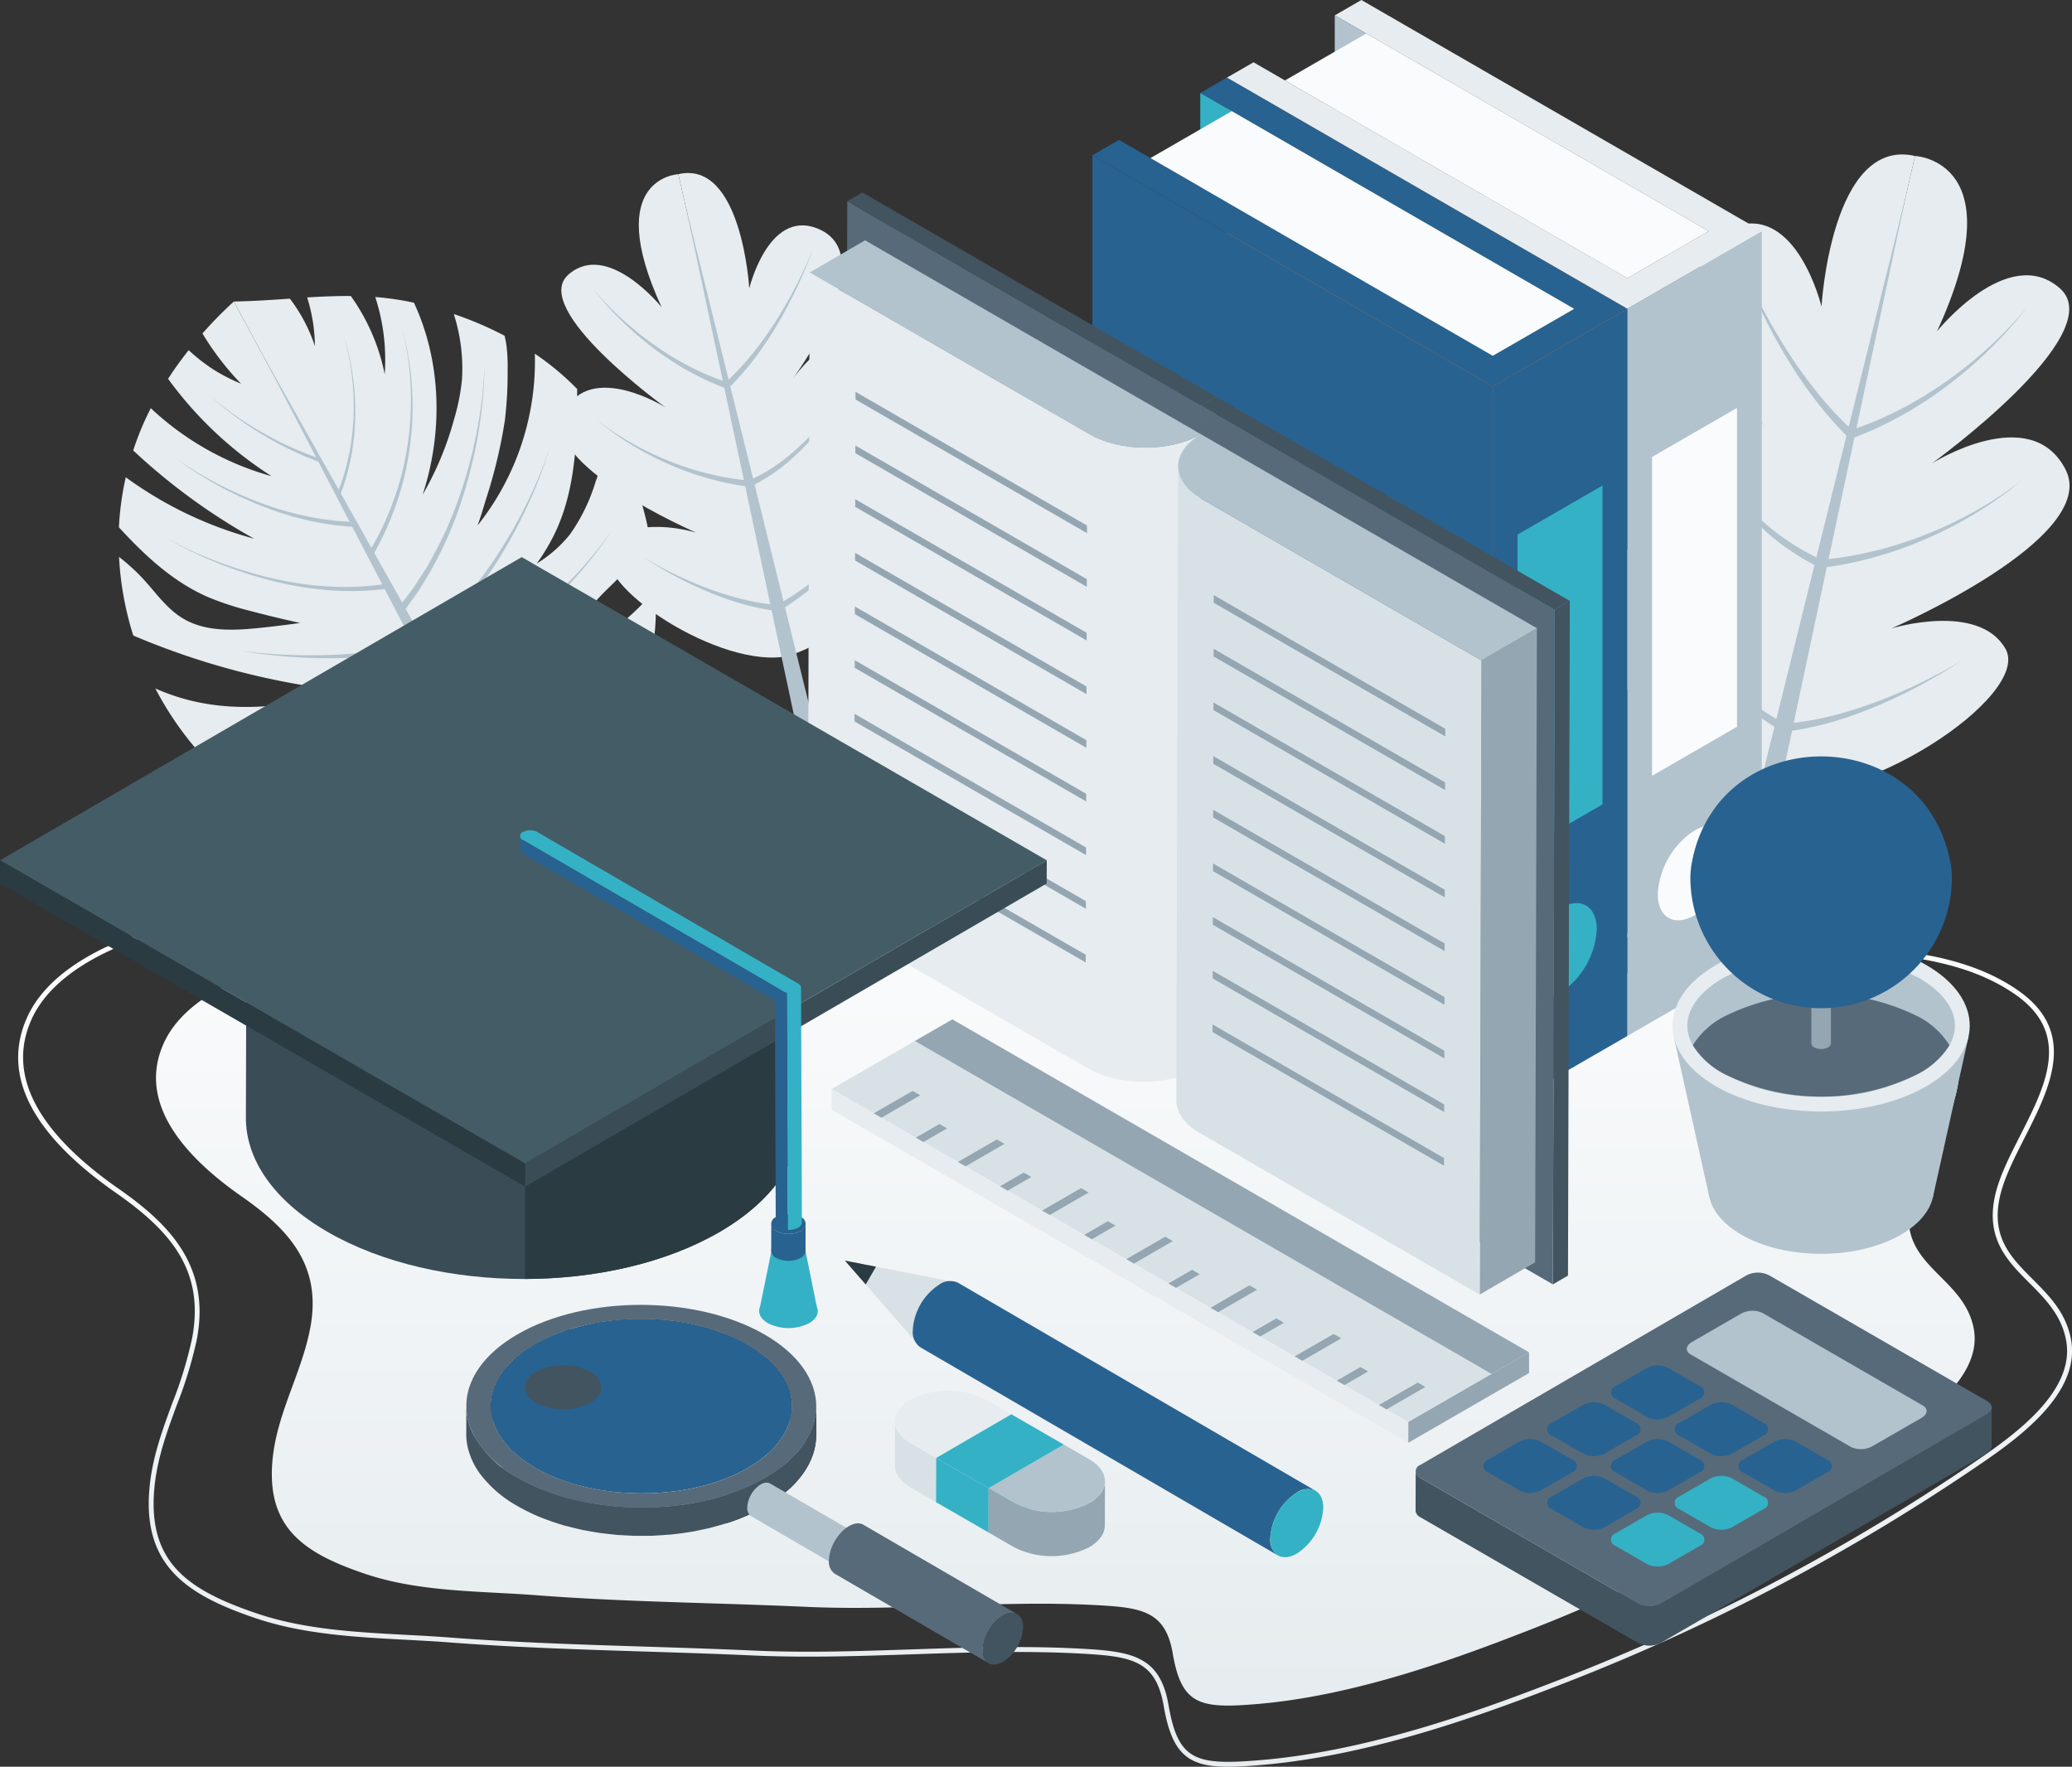
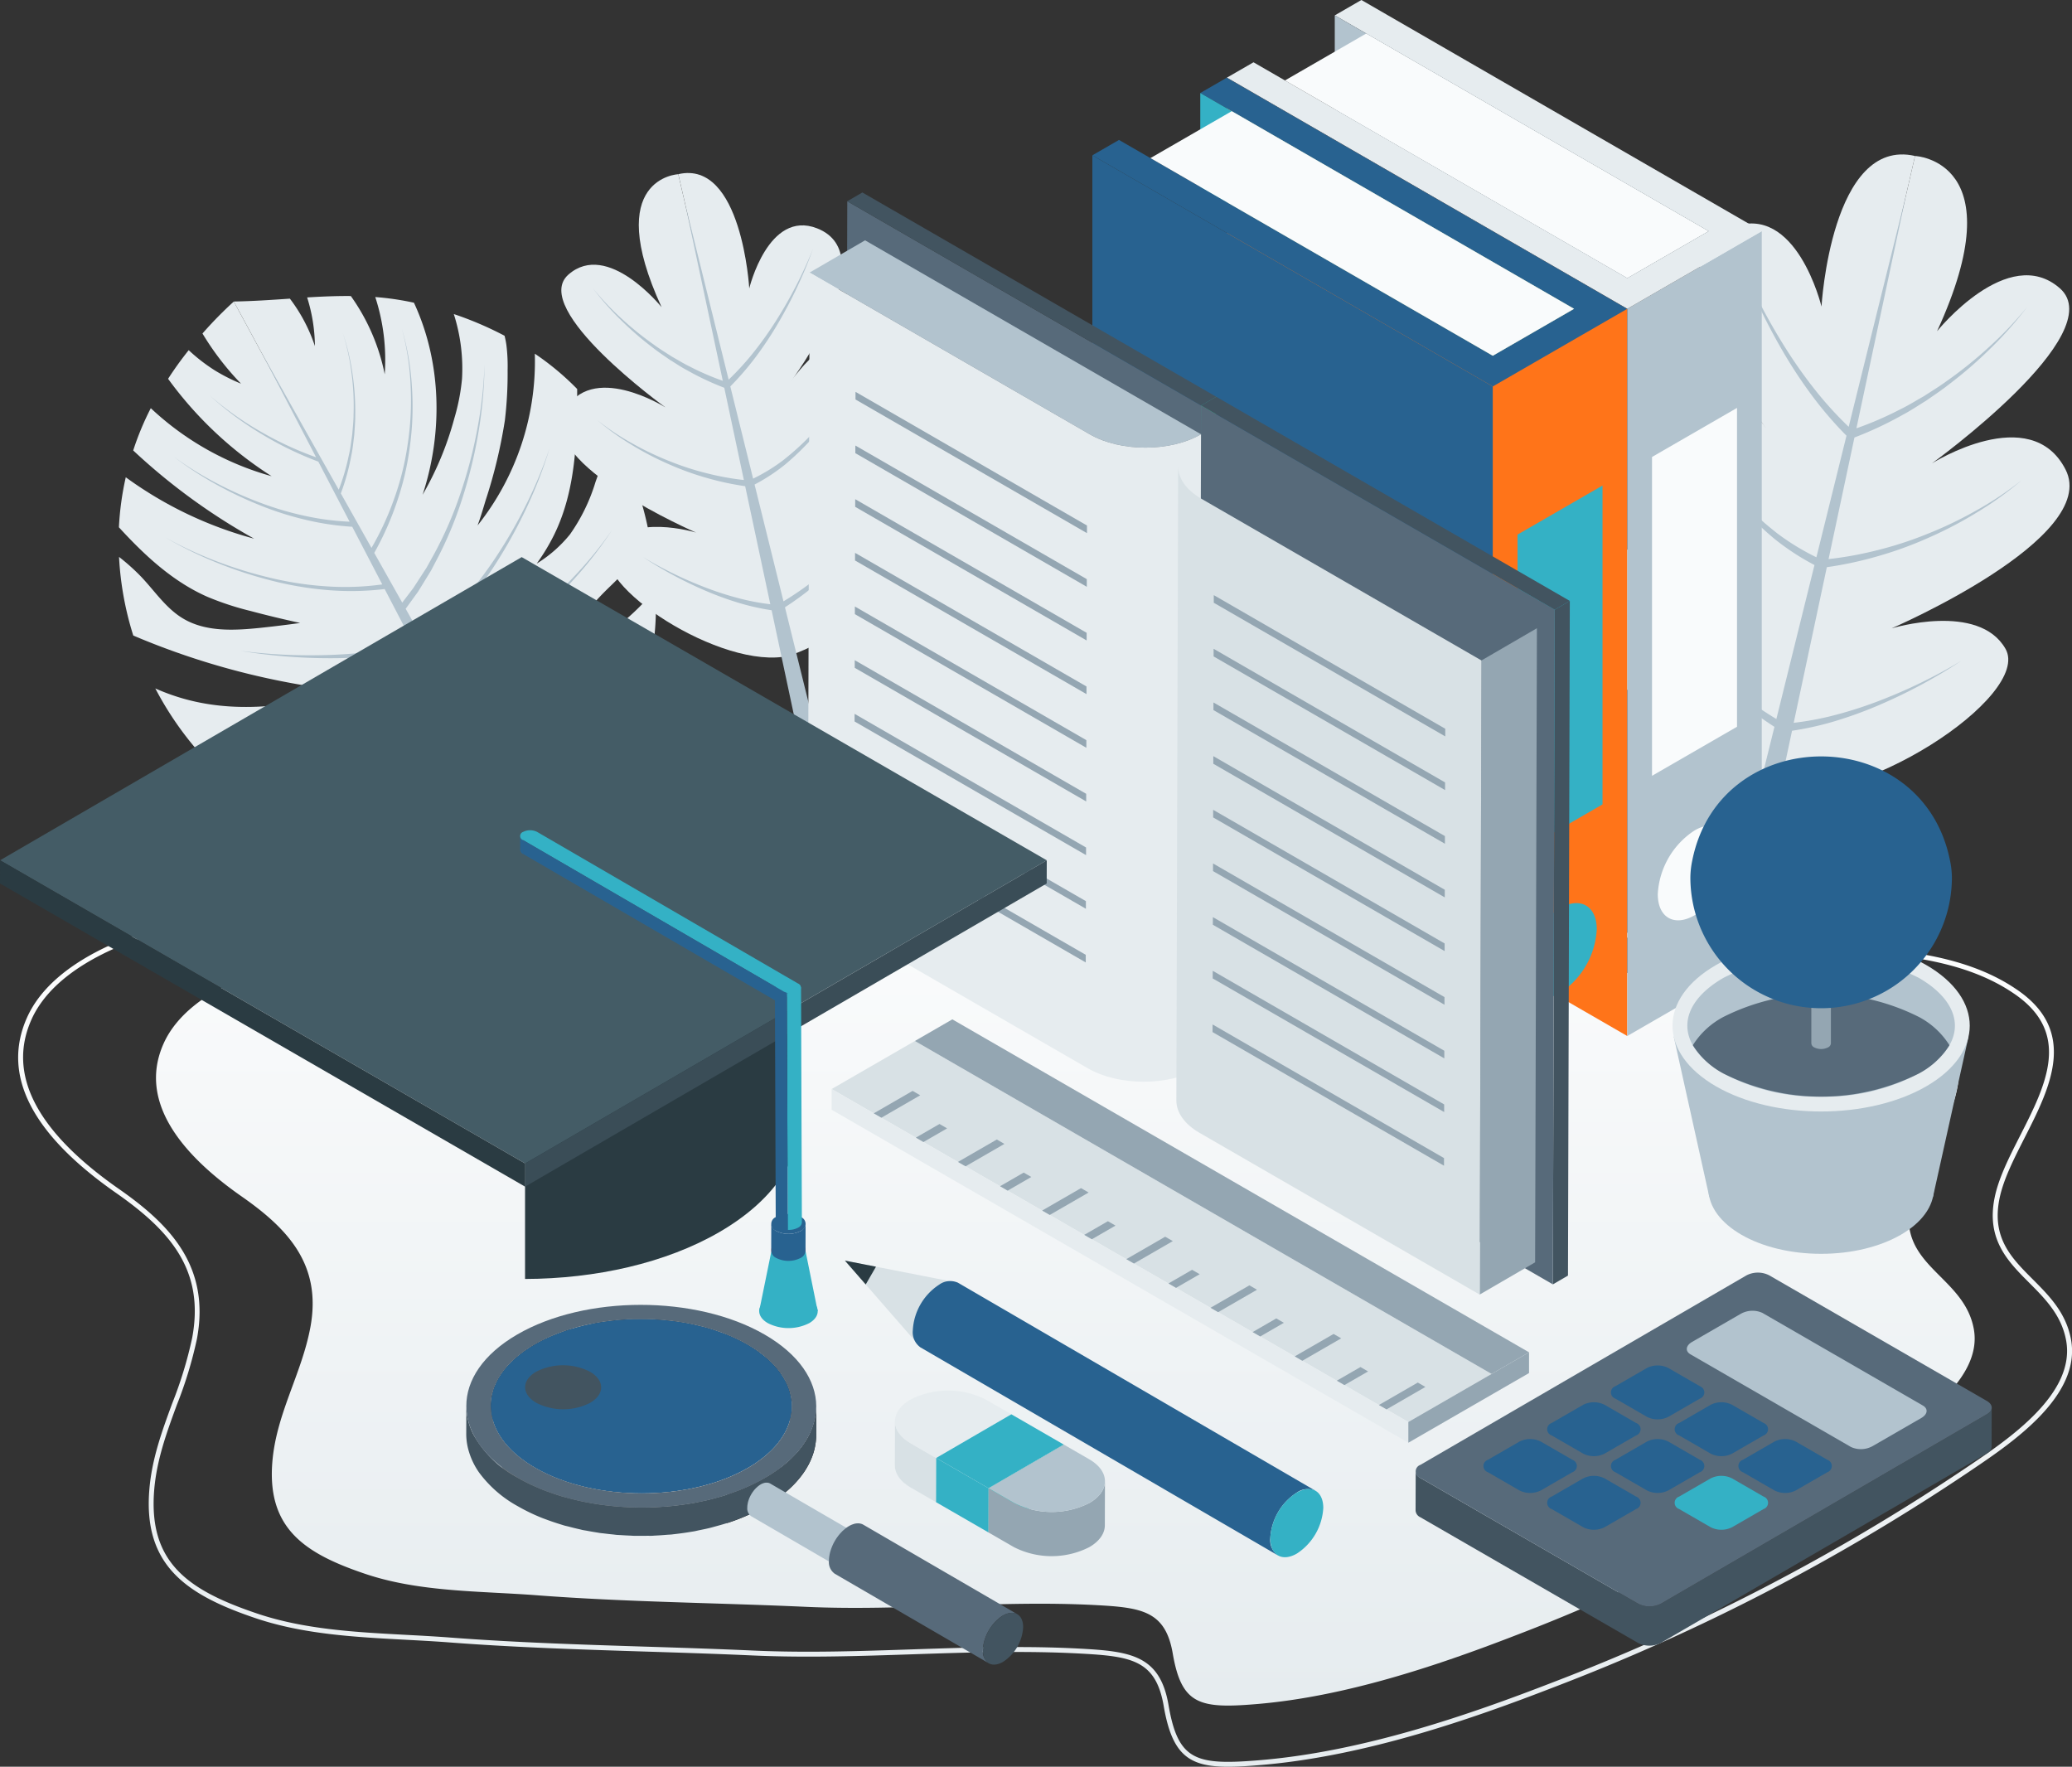
<svg xmlns="http://www.w3.org/2000/svg" xmlns:xlink="http://www.w3.org/1999/xlink" width="336.251" height="286.713" viewBox="0 0 336.251 286.713">
  <rect x="0" y="0" width="336.251" height="286.713" fill="#333333" stroke="none" />
  <defs>
    <linearGradient id="linear-gradient" x1="0.5" y1="-0.2" x2="0.5" y2="0.988" gradientUnits="objectBoundingBox">
      <stop offset="0" stop-color="#fff" />
      <stop offset="1" stop-color="#e6ecef" />
    </linearGradient>
    <linearGradient id="linear-gradient-2" x1="0.5" y1="0" x2="0.5" y2="1" xlink:href="#linear-gradient" />
    <clipPath id="clip-path">
      <path id="Tracé_35374" data-name="Tracé 35374" d="M462.9,381.579a15.149,15.149,0,0,0-1.368-1.352q.006-2.306.013-4.614a15.147,15.147,0,0,1,1.369,1.352Q462.906,379.272,462.9,381.579Z" transform="translate(-461.532 -375.614)" fill="none" />
    </clipPath>
    <clipPath id="clip-path-2">
      <path id="Tracé_35376" data-name="Tracé 35376" d="M463.246,381.923a.38.38,0,0,1,0-.116q0-.45,0-.9,0-.508,0-1.017,0-1.291.008-2.58a12.819,12.819,0,0,1,.882,1.11q-.007,2.306-.014,4.614A12.775,12.775,0,0,0,463.246,381.923Z" transform="translate(-463.241 -377.309)" fill="none" />
    </clipPath>
    <clipPath id="clip-path-3">
-       <path id="Tracé_35378" data-name="Tracé 35378" d="M465.1,384.526a11.048,11.048,0,0,0-.746-1.211q.007-2.306.014-4.614a11.141,11.141,0,0,1,.745,1.211Q465.1,382.219,465.1,384.526Z" transform="translate(-464.353 -378.701)" fill="none" />
-     </clipPath>
+       </clipPath>
    <clipPath id="clip-path-4">
      <path id="Tracé_35380" data-name="Tracé 35380" d="M465.286,384.833a1.159,1.159,0,0,1,0-.252c0-.276,0-.552,0-.827q0-.54,0-1.079l.007-2.456a9.743,9.743,0,0,1,.611,1.412q-.007,2.308-.014,4.615A9.655,9.655,0,0,0,465.286,384.833Z" transform="translate(-465.278 -380.219)" fill="none" />
    </clipPath>
    <clipPath id="clip-path-5">
      <path id="Tracé_35382" data-name="Tracé 35382" d="M466.218,387.142q-.073-.27-.165-.538.007-2.308.014-4.615.091.269.164.539Q466.225,384.835,466.218,387.142Z" transform="translate(-466.053 -381.989)" fill="none" />
    </clipPath>
    <clipPath id="clip-path-6">
      <path id="Tracé_35403" data-name="Tracé 35403" d="M454.24,385.428l-.014,4.614c-.01,3.6-2.376,7.192-7.1,9.938-9.515,5.529-24.975,5.529-34.552,0-4.816-2.781-7.223-6.431-7.213-10.078l.013-4.614c-.01,3.645,2.4,7.3,7.213,10.077,9.577,5.529,25.038,5.529,34.552,0C451.863,392.62,454.23,389.026,454.24,385.428Z" transform="translate(-405.362 -385.288)" fill="none" />
    </clipPath>
    <linearGradient id="linear-gradient-4" y1="0.5" x2="1" y2="0.5" gradientUnits="objectBoundingBox">
      <stop offset="0" stop-color="#fa9887" />
      <stop offset="0.614" stop-color="#e3637a" />
      <stop offset="1" stop-color="#d84774" />
    </linearGradient>
  </defs>
  <g id="OBJECTS" transform="translate(-305.523 -99.237)">
    <g id="Groupe_353" data-name="Groupe 353" transform="translate(305.523 99.237)">
      <g id="Groupe_352" data-name="Groupe 352">
        <path id="Tracé_35287" data-name="Tracé 35287" d="M532.392,291.212c21.119,1.924,42.235,3.783,63.4,4.86,9.463.482,20.528.771,28.666,6.265,12.561,8.342-.6,20.4-2.5,29.917-2.039,10.243,8.707,11.682,10.307,20.376,1.491,8.106-9.009,14.961-14.615,18.751a295.858,295.858,0,0,1-59.837,31.02c-13.057,5.052-27.747,9.907-41.8,11.1-9.385.8-12.311.15-13.744-8.2-1.183-6.9-5.045-7.45-12.437-7.847-15.684-.841-31.4.991-47.073.279-14.639-.664-29.1-.762-43.732-1.88-9.152-.7-18.949-.49-27.772-3.46-9.735-3.277-15.911-7.285-15.12-17.972.587-7.928,4.762-14.427,6.18-22.018,1.894-10.137-3.577-15.982-11.13-21.257-7.871-5.5-17.331-14.419-12.685-24.818,4.2-9.387,19-13.576,28.132-14.664,37.217-4.434,73.783-7.785,111.278-5.107C496.1,287.855,514.246,289.557,532.392,291.212Z" transform="translate(-311.952 -136.97)" fill="url(#linear-gradient)" />
        <g id="Groupe_266" data-name="Groupe 266" transform="translate(2.944 141.541)">
          <path id="Tracé_35288" data-name="Tracé 35288" d="M505.579,421.884c-6.391,0-9.1-1.938-10.46-9.865-1.289-7.515-5.336-8.063-13.638-8.509-9.039-.483-18.243-.175-27.144.125-8.485.286-17.261.582-25.885.19-5.867-.266-11.8-.455-17.546-.636-10.379-.329-21.111-.67-31.734-1.483-2.326-.178-4.741-.306-7.076-.431-8.144-.432-16.565-.88-24.308-3.486-11.345-3.817-18.2-8.6-17.3-20.651.378-5.108,2.083-9.747,3.732-14.232a66.328,66.328,0,0,0,3.236-10.614c2.044-10.941-3.469-17.325-12.376-23.545-13.725-9.585-18.578-19.155-14.425-28.445,4.507-10.087,20.06-15.328,32.008-16.751,46.345-5.522,85.414-8.612,125.439-5.756,18.317,1.31,36.9,3.008,54.88,4.651l6.5.594c24.094,2.2,47.687,4.267,71.407,5.474l1.56.077c10.369.514,22.12,1.1,30.938,7.047,10.269,6.819,5.586,16.029,1.455,24.153-1.79,3.52-3.48,6.844-4.1,9.954-1.265,6.348,1.971,9.59,5.4,13.024,2.664,2.669,5.417,5.43,6.218,9.778,1.685,9.157-9.475,16.692-16.144,21.194l-.49.331a334,334,0,0,1-67.491,34.983c-13.138,5.083-30.376,11.1-47.2,12.533C508.965,421.766,507.159,421.884,505.579,421.884ZM471.217,402.46c3.441,0,6.883.07,10.306.254,8.257.443,13,1.087,14.383,9.169,1.553,9.061,4.42,9.82,15.057,8.912,16.719-1.424,33.886-7.419,46.974-12.482a333.3,333.3,0,0,0,67.332-34.9l.491-.331c6.506-4.394,17.4-11.746,15.805-20.39-.756-4.106-3.421-6.777-6-9.36-3.421-3.43-6.961-6.977-5.612-13.742.64-3.218,2.355-6.589,4.17-10.16,4.176-8.211,8.493-16.7-1.187-23.129-8.636-5.828-20.269-6.4-30.533-6.913l-1.562-.078c-23.735-1.208-47.336-3.279-71.438-5.476l-6.5-.594c-17.971-1.643-36.556-3.342-54.864-4.65-39.964-2.854-78.986.235-125.286,5.751-11.742,1.4-27.005,6.5-31.376,16.286-3.974,8.89.789,18.131,14.155,27.465,7.926,5.535,14.95,12.315,12.7,24.345a66.791,66.791,0,0,1-3.271,10.743c-1.63,4.434-3.315,9.019-3.685,14.016-.858,11.584,5.5,16.045,16.762,19.837,7.64,2.571,16.006,3.015,24.1,3.445,2.339.124,4.758.253,7.094.431,10.606.811,21.328,1.152,31.7,1.48,5.745.182,11.684.371,17.557.638,8.6.39,17.353.095,25.822-.191C459.863,402.65,465.537,402.46,471.217,402.46Z" transform="translate(-309.214 -276.711)" fill="url(#linear-gradient-2)" />
        </g>
        <g id="Groupe_267" data-name="Groupe 267" transform="translate(16.812 144.709)">
          <path id="Tracé_35289" data-name="Tracé 35289" d="M510.49,416.685c-5.995,0-8.537-1.819-9.813-9.261-1.2-7.018-4.987-7.53-12.747-7.947-8.463-.454-17.082-.163-25.418.117-7.944.267-16.159.545-24.236.177-5.495-.25-11.054-.425-16.431-.6-9.717-.309-19.766-.628-29.712-1.388-2.18-.167-4.441-.288-6.627-.4-7.627-.405-15.514-.825-22.766-3.266-10.634-3.579-17.057-8.068-16.22-19.366.355-4.788,1.952-9.133,3.5-13.336a62.11,62.11,0,0,0,3.029-9.934c1.911-10.233-3.246-16.2-11.578-22.024-12.863-8.985-17.41-17.957-13.516-26.669,4.226-9.456,18.8-14.368,29.992-15.7,43.4-5.172,79.98-8.065,117.46-5.39,17.121,1.222,34.493,2.811,51.294,4.347l6.179.565c22.561,2.056,44.65,4,66.862,5.127l1.456.073c9.714.48,20.724,1.026,28.987,6.6,9.634,6.4,5.244,15.033,1.371,22.651-1.676,3.295-3.257,6.407-3.837,9.315-1.181,5.932,1.843,8.963,5.045,12.174,2.5,2.5,5.078,5.09,5.829,9.17,1.58,8.593-8.88,15.656-15.129,19.875l-.457.308a312.775,312.775,0,0,1-63.2,32.764c-12.3,4.76-28.443,10.4-44.2,11.738C513.666,416.573,511.972,416.685,510.49,416.685Zm-32.174-18.242c3.224,0,6.45.066,9.657.238,7.744.415,12.189,1.019,13.491,8.608,1.451,8.464,4.129,9.17,14.072,8.325,15.655-1.334,31.727-6.946,43.979-11.688a312.016,312.016,0,0,0,63.041-32.68l.458-.309c6.088-4.111,16.277-10.991,14.79-19.069-.707-3.838-3.2-6.336-5.609-8.752-3.208-3.217-6.527-6.544-5.262-12.893.6-3.016,2.206-6.175,3.907-9.521,3.9-7.679,7.942-15.621-1.1-21.628-8.082-5.455-18.973-5.993-28.583-6.469l-1.457-.073c-22.226-1.131-44.325-3.07-66.893-5.128l-6.181-.565c-16.8-1.535-34.165-3.124-51.277-4.345-37.418-2.674-73.958.219-117.308,5.385-10.988,1.31-25.27,6.084-29.36,15.236-3.714,8.313.742,16.955,13.246,25.69,7.428,5.188,14.012,11.544,11.9,22.824a62.624,62.624,0,0,1-3.064,10.062c-1.525,4.151-3.1,8.444-3.448,13.12-.8,10.831,5.142,15,15.678,18.551,7.15,2.406,14.982,2.822,22.555,3.225,2.191.116,4.457.236,6.645.4,9.929.759,19.969,1.078,29.677,1.386,5.379.171,10.942.347,16.442.6,8.046.364,16.244.089,24.173-.179C467.686,398.622,473,398.443,478.316,398.443Z" transform="translate(-326.602 -280.683)" fill="url(#linear-gradient-2)" />
        </g>
        <g id="Groupe_268" data-name="Groupe 268" transform="translate(258.247 25.064)">
          <path id="Tracé_35290" data-name="Tracé 35290" d="M658.156,233.926s-19.969-6.353-27.246-23.855c-5.474-13.166,3.85-21.9,19.252-9.407,0,0-22.868-19.21-11.838-32.312,8.113-9.636,19.415,6.831,19.415,6.831s-20.234-26.956-5.556-32.686c10.427-4.071,14.5,12.85,14.5,12.85s1.584-27.564,15.179-24.436Z" transform="translate(-629.331 -130.664)" fill="#e6ecef" />
          <path id="Tracé_35291" data-name="Tracé 35291" d="M689.181,130.974s16.331.7,3.576,28.438c0,0,11.531-14.34,19.925-6.966s-20.76,28.414-20.76,28.414,16.019-10.121,21.69,1.008-28.234,25.765-28.234,25.765,14.137-4.315,18.486,3.325-24.044,26.33-38.389,23.029Z" transform="translate(-636.649 -130.726)" fill="#e6ecef" />
          <path id="Tracé_35292" data-name="Tracé 35292" d="M676.946,221.2a66.64,66.64,0,0,1-7.388,2.286,48.675,48.675,0,0,1-5.854,1.048l5.377-25.258a59.688,59.688,0,0,0,7.983-1.7,61.225,61.225,0,0,0,8.463-3.052,64.093,64.093,0,0,0,7.951-4.161,54.274,54.274,0,0,0,7.259-5.235,54.114,54.114,0,0,1-7.424,4.954,63.6,63.6,0,0,1-8.038,3.84,60.3,60.3,0,0,1-8.459,2.708,56.917,56.917,0,0,1-7.453,1.329l4.2-19.731a58.43,58.43,0,0,0,7.824-3.673c1.333-.7,2.574-1.548,3.854-2.328,1.227-.864,2.484-1.682,3.657-2.616a67.814,67.814,0,0,0,6.779-5.872,59.719,59.719,0,0,0,5.921-6.706,59.576,59.576,0,0,1-6.146,6.47,67.387,67.387,0,0,1-6.939,5.583c-1.194.881-2.468,1.645-3.708,2.454-1.294.723-2.544,1.518-3.881,2.154a54.087,54.087,0,0,1-7.044,3.045l8.095-38.025-9.349,37.778a58.545,58.545,0,0,1-5.064-5.505,76.212,76.212,0,0,1-5.04-7.04q-2.324-3.663-4.322-7.532c-1.322-2.578-2.553-5.209-3.614-7.911.96,2.74,2.094,5.42,3.322,8.055s2.59,5.211,4.058,7.728a76.877,76.877,0,0,0,4.826,7.3,61.215,61.215,0,0,0,5.477,6.352l-4.882,19.726a38.452,38.452,0,0,1-6.335-3.866,56.941,56.941,0,0,1-6.391-5.833,75.54,75.54,0,0,1-5.524-6.715,72.34,72.34,0,0,1-4.725-7.325,72.213,72.213,0,0,0,4.459,7.511,75.873,75.873,0,0,0,5.306,6.966,57.853,57.853,0,0,0,6.269,6.163,39.484,39.484,0,0,0,6.63,4.358l-6.185,24.989a66.5,66.5,0,0,1-5.655-3.823c-2.276-1.727-4.5-3.541-6.6-5.489s-4.158-3.953-6.119-6.052-3.848-4.269-5.615-6.539c1.68,2.335,3.492,4.576,5.373,6.757s3.859,4.28,5.913,6.308,4.211,3.953,6.448,5.787a68.617,68.617,0,0,0,5.942,4.325l-7.216,29.156,3.812.877,6.26-29.4a49.971,49.971,0,0,0,6.378-1.386,67.421,67.421,0,0,0,7.378-2.625q3.6-1.525,7.044-3.366c2.29-1.231,4.536-2.546,6.689-3.995-2.211,1.357-4.506,2.574-6.836,3.7S679.366,220.29,676.946,221.2Z" transform="translate(-630.863 -132.294)" fill="#b2c3ce" />
        </g>
        <g id="Groupe_269" data-name="Groupe 269" transform="translate(91.056 28.084)">
          <path id="Tracé_35293" data-name="Tracé 35293" d="M461.525,212.783s15.147-4.819,20.668-18.1c4.153-9.987-2.921-16.613-14.6-7.135,0,0,17.347-14.572,8.979-24.511-6.154-7.309-14.728,5.182-14.728,5.182s15.35-20.448,4.216-24.8c-7.91-3.088-11,9.748-11,9.748s-1.2-20.91-11.515-18.536Z" transform="translate(-424.524 -134.451)" fill="#e6ecef" />
          <path id="Tracé_35294" data-name="Tracé 35294" d="M438.713,134.686s-12.388.534-2.712,21.572c0,0-8.748-10.878-15.115-5.284s15.749,21.554,15.749,21.554-12.152-7.677-16.454.766S441.6,192.839,441.6,192.839s-10.724-3.273-14.023,2.523,18.24,19.973,29.122,17.469Z" transform="translate(-419.696 -134.498)" fill="#e6ecef" />
          <path id="Tracé_35295" data-name="Tracé 35295" d="M444.929,203.128a50.468,50.468,0,0,0,5.6,1.733,36.652,36.652,0,0,0,4.441.8l-4.079-19.16a45.19,45.19,0,0,1-6.056-1.288,46.35,46.35,0,0,1-6.42-2.315,48.691,48.691,0,0,1-6.031-3.156,41.117,41.117,0,0,1-5.507-3.972,41.04,41.04,0,0,0,5.632,3.758,48.316,48.316,0,0,0,6.1,2.913,45.826,45.826,0,0,0,6.418,2.054,43.106,43.106,0,0,0,5.654,1.007L447.5,170.531a44.314,44.314,0,0,1-5.934-2.786c-1.011-.528-1.953-1.175-2.925-1.766-.931-.656-1.884-1.276-2.774-1.984a51.511,51.511,0,0,1-5.142-4.455,45.294,45.294,0,0,1-4.492-5.087,45.2,45.2,0,0,0,4.662,4.909,51.438,51.438,0,0,0,5.264,4.235c.906.668,1.872,1.248,2.812,1.861.982.549,1.93,1.152,2.945,1.635a41.019,41.019,0,0,0,5.343,2.31l-6.141-28.845,7.092,28.658a44.537,44.537,0,0,0,3.841-4.177,57.9,57.9,0,0,0,3.823-5.34q1.763-2.779,3.279-5.714c1-1.956,1.936-3.952,2.742-6-.728,2.078-1.588,4.111-2.52,6.111s-1.964,3.953-3.079,5.862a58.378,58.378,0,0,1-3.66,5.538,46.514,46.514,0,0,1-4.155,4.819l3.7,14.964a29.243,29.243,0,0,0,4.805-2.932,43.253,43.253,0,0,0,4.848-4.426,57.226,57.226,0,0,0,4.19-5.095,54.686,54.686,0,0,0,3.585-5.556,54.823,54.823,0,0,1-3.382,5.7,57.552,57.552,0,0,1-4.025,5.284,43.886,43.886,0,0,1-4.756,4.675,29.943,29.943,0,0,1-5.029,3.306l4.692,18.956a50.68,50.68,0,0,0,4.29-2.9c1.727-1.31,3.411-2.686,5.008-4.164s3.154-3,4.642-4.591,2.919-3.238,4.26-4.96c-1.275,1.771-2.649,3.471-4.076,5.126s-2.928,3.247-4.485,4.784-3.194,3-4.891,4.39a51.776,51.776,0,0,1-4.508,3.281l5.474,22.117-2.892.666-4.749-22.306a38.168,38.168,0,0,1-4.838-1.051,51.187,51.187,0,0,1-5.6-1.991q-2.731-1.157-5.343-2.554c-1.737-.934-3.441-1.931-5.075-3.031,1.678,1.03,3.418,1.952,5.186,2.81S443.094,202.439,444.929,203.128Z" transform="translate(-421.019 -135.687)" fill="#b2c3ce" />
        </g>
        <g id="Groupe_270" data-name="Groupe 270" transform="translate(19.303 48.045)">
          <path id="Tracé_35296" data-name="Tracé 35296" d="M391.279,239.822a24.472,24.472,0,0,1-16.644,8.818c-7.451.75-15.017-1.61-21.3-5.688-.186-.118-.372-.237-.553-.369,1.361-.25,2.715-.534,4.07-.817,6.168-1.322,12.673-2.922,17.719-6.518a60.814,60.814,0,0,1-29.163,1.331,52.51,52.51,0,0,1-9.779-13.2,33.778,33.778,0,0,0,3.862,1.448c8.765,2.709,18.17,1.57,27.073-1.014a121.964,121.964,0,0,1-34.512-9.018,51,51,0,0,1-2.312-12.76,33.976,33.976,0,0,1,3.648,3.279c2.172,2.3,3.975,5.048,6.684,6.683,3.662,2.226,8.268,1.994,12.532,1.558q3.262-.343,6.535-.8c-2.69-.587-5.371-1.227-8.032-1.939a46.887,46.887,0,0,1-7-2.294c-5.632-2.472-10.192-6.716-14.386-11.293a47.3,47.3,0,0,1,1.113-8.119,63.117,63.117,0,0,0,20.832,9.967,99.452,99.452,0,0,1-19.625-14.318,45.669,45.669,0,0,1,2.853-6.86,46.981,46.981,0,0,0,19.614,11.04,61.831,61.831,0,0,1-16.807-15.808,55.706,55.706,0,0,1,3.346-4.646,28.243,28.243,0,0,0,4.306,3.324,29.767,29.767,0,0,0,4.185,2.113,45.249,45.249,0,0,1-6.257-8.142,63.441,63.441,0,0,1,5.085-5.186Z" transform="translate(-329.726 -159.703)" fill="#e6ecef" />
          <path id="Tracé_35297" data-name="Tracé 35297" d="M396.012,239.6c3.409.477,9.27-1.14,12.188-2.964a27.846,27.846,0,0,0,8.371-7.878c4.247-6.241,5.328-14.148,4.976-21.718a39.063,39.063,0,0,1-8.047,7.4,75.743,75.743,0,0,1-9.933,5.465c3.07-4.011,5.779-8.4,9.3-12.02,1.241-1.28,2.581-2.468,3.767-3.8a21.979,21.979,0,0,0,3.83-6.112,49.581,49.581,0,0,0-6.328-16.581,56.438,56.438,0,0,1-2.326,8.216,29.589,29.589,0,0,1-4.161,8.554,21.229,21.229,0,0,1-5.4,4.737,32.322,32.322,0,0,0,2.819-4.653c3.563-7.233,3.76-15.585,3.753-23.683a43.871,43.871,0,0,0-6.872-5.729,42.769,42.769,0,0,1-9.292,27.874c.487-1.322.893-2.685,1.294-4.033a82.141,82.141,0,0,0,3.136-13.01,63.945,63.945,0,0,0,.445-8.183,27.777,27.777,0,0,0-.194-4.043,14.048,14.048,0,0,0-.3-1.517A55.6,55.6,0,0,0,388.8,162.4a29.022,29.022,0,0,1,1.334,10.5,33.178,33.178,0,0,1-1.254,6.444,51.239,51.239,0,0,1-5.143,12.381c3.334-10.149,3.072-21.55-1.406-31.166a45.587,45.587,0,0,0-6.275-.92,32.96,32.96,0,0,1,1.534,12.536,32.936,32.936,0,0,0-5.5-12.7c-2.361-.023-4.712.082-7.091.227a27.036,27.036,0,0,1,1.263,7.9A26.5,26.5,0,0,0,362.2,159.9c-2.932.2-5.945.41-9.1.465Z" transform="translate(-334.459 -159.479)" fill="#e6ecef" />
          <path id="Tracé_35298" data-name="Tracé 35298" d="M381.263,229.387c-1.645.325-3.277.709-4.931.984-3.3.617-6.615,1.088-9.942,1.472-3.331.353-6.673.6-10.019.687a74.8,74.8,0,0,1-10.023-.338,74.655,74.655,0,0,0,10.013.071c3.334-.173,6.657-.511,9.964-.951,3.3-.471,6.592-1.028,9.852-1.728,1.637-.318,3.25-.744,4.875-1.109l3.665-.961-4.848-9.309a57.122,57.122,0,0,1-6.526,1.04,73.386,73.386,0,0,1-7.354.36,88.523,88.523,0,0,1-14.622-1.192,88.309,88.309,0,0,0,14.612.657,72.536,72.536,0,0,0,7.269-.621,55.517,55.517,0,0,0,6.127-1.193l-4.623-8.877a45.409,45.409,0,0,1-8.861.2,54.287,54.287,0,0,1-9.324-1.523,68.61,68.61,0,0,1-8.966-2.921,63.971,63.971,0,0,1-8.46-4.134,63.782,63.782,0,0,0,8.533,3.947,68.352,68.352,0,0,0,8.987,2.718,53.8,53.8,0,0,0,9.269,1.313,44.09,44.09,0,0,0,8.434-.35l-4.873-9.357a44.174,44.174,0,0,1-7.534-1.122,50.631,50.631,0,0,1-7.589-2.424,61.692,61.692,0,0,1-7.169-3.441,56,56,0,0,1-6.638-4.354,55.819,55.819,0,0,0,6.734,4.177,61.311,61.311,0,0,0,7.218,3.243,50.118,50.118,0,0,0,7.574,2.212,42.017,42.017,0,0,0,6.977.889l-5.076-9.748a54.793,54.793,0,0,1-9.243-4.5,52.506,52.506,0,0,1-8.38-6.232,52.353,52.353,0,0,0,8.516,6,54.4,54.4,0,0,0,8.743,4.026l-8.874-17.041,12.549,22.3a34.166,34.166,0,0,0,1.647-5.623c.262-1.08.368-2.187.541-3.284.086-1.106.22-2.212.223-3.325a40.705,40.705,0,0,0-.326-6.66,36.9,36.9,0,0,0-1.416-6.525,36.861,36.861,0,0,1,1.548,6.507,40.819,40.819,0,0,1,.462,6.684c.019,1.12-.093,2.236-.158,3.354-.152,1.109-.237,2.231-.48,3.326a36.065,36.065,0,0,1-1.7,6.151l4.975,8.842a46.637,46.637,0,0,0,3.568-7.662,45.031,45.031,0,0,0,2.3-9.125,46.839,46.839,0,0,0,.485-9.424,41.766,41.766,0,0,0-1.417-9.342,41.829,41.829,0,0,1,1.617,9.331,47.143,47.143,0,0,1-.287,9.49,45.619,45.619,0,0,1-2.134,9.269,48.991,48.991,0,0,1-3.681,8.274l4.539,8.067.966-1.267.8-1.054.725-1.109,1.445-2.226,1.288-2.322a61.528,61.528,0,0,0,4.227-9.754,75.333,75.333,0,0,0,2.712-10.311,69.1,69.1,0,0,0,1.191-10.613,69.271,69.271,0,0,1-.928,10.659,75.68,75.68,0,0,1-2.468,10.431,62.216,62.216,0,0,1-4.024,9.96l-1.249,2.388-1.41,2.3-.711,1.148-.791,1.093-1.215,1.679,2.75,4.888a51.956,51.956,0,0,0,6.272-5.972,63.007,63.007,0,0,0,5.875-7.683,78.216,78.216,0,0,0,4.8-8.428,71.562,71.562,0,0,0,3.7-8.986,71.666,71.666,0,0,1-3.456,9.1,78.8,78.8,0,0,1-4.595,8.6,63.751,63.751,0,0,1-5.721,7.923,53.585,53.585,0,0,1-6.355,6.373l3.153,5.6c1.048-.635,2.1-1.263,3.129-1.932,1.294-.875,2.625-1.7,3.878-2.638,2.57-1.786,4.993-3.773,7.378-5.8a91.415,91.415,0,0,0,6.756-6.53,61.941,61.941,0,0,0,5.926-7.3,62.052,62.052,0,0,1-5.727,7.481,91.6,91.6,0,0,1-6.6,6.749c-2.339,2.106-4.723,4.176-7.261,6.049-1.236.98-2.552,1.851-3.834,2.771-1.029.711-2.085,1.382-3.136,2.062l6.45,11.464a28.706,28.706,0,0,0,6.671-2.528,41.744,41.744,0,0,0,6.8-4.775A57.948,57.948,0,0,0,415.768,215.3a58.22,58.22,0,0,1-10.387,13.176,42.351,42.351,0,0,1-6.764,5.077,29.629,29.629,0,0,1-6.542,2.755l11.287,20.06-2.822,1.528-10.712-20.57a40.3,40.3,0,0,1-4.835,2.841,43.621,43.621,0,0,1-6.374,2.629,46.317,46.317,0,0,1-6.667,1.678,40.028,40.028,0,0,1-6.823.66,39.982,39.982,0,0,0,6.772-.922,45.879,45.879,0,0,0,6.542-1.92,42.931,42.931,0,0,0,6.176-2.834,39.81,39.81,0,0,0,4.733-3.045l-4.142-7.954Z" transform="translate(-331.632 -160.833)" fill="#b2c3ce" />
        </g>
        <g id="Groupe_273" data-name="Groupe 273" transform="translate(137.115 204.575)">
          <g id="Groupe_271" data-name="Groupe 271">
            <path id="Tracé_35299" data-name="Tracé 35299" d="M477.448,355.747l12.3,14.106,6.066-10.506Z" transform="translate(-477.448 -355.747)" fill="#d8e1e5" />
            <path id="Tracé_35300" data-name="Tracé 35300" d="M477.448,355.747l3.377,3.873,1.665-2.885Z" transform="translate(-477.448 -355.747)" fill="#2a3b42" />
          </g>
          <path id="Tracé_35301" data-name="Tracé 35301" d="M498.612,360.188a3.04,3.04,0,0,0-3.066.3,9.44,9.44,0,0,0-4.284,7.431,3.009,3.009,0,0,0,1.253,2.758l58.011,33.757a3.007,3.007,0,0,1-1.254-2.757,9.441,9.441,0,0,1,4.284-7.431,3.039,3.039,0,0,1,3.066-.3Z" transform="translate(-480.245 -356.588)" fill="#286290" />
          <g id="Groupe_272" data-name="Groupe 272" transform="translate(69.028 37.067)">
            <path id="Tracé_35302" data-name="Tracé 35302" d="M568.283,402.816c2.375-1.371,4.314-.277,4.322,2.463a9.459,9.459,0,0,1-4.294,7.425c-2.374,1.371-4.3.271-4.311-2.457A9.44,9.44,0,0,1,568.283,402.816Z" transform="translate(-564 -402.225)" fill="#34b1c5" />
          </g>
        </g>
        <g id="Groupe_276" data-name="Groupe 276" transform="translate(177.276)">
          <g id="Groupe_274" data-name="Groupe 274" transform="translate(21.826)">
            <path id="Tracé_35303" data-name="Tracé 35303" d="M620.148,270.564,555.17,233.049V115.037l64.978,37.515Z" transform="translate(-555.17 -102.436)" fill="#ff7419" />
            <path id="Tracé_35304" data-name="Tracé 35304" d="M658.469,264.288l-21.825,12.6V158.877l21.825-12.6Z" transform="translate(-571.666 -108.761)" fill="#b2c3ce" />
            <path id="Tracé_35305" data-name="Tracé 35305" d="M655.472,233.98l-13.792,7.963V190.2l13.792-7.963Z" transform="translate(-572.686 -116.041)" fill="#f9fbfc" />
            <path id="Tracé_35306" data-name="Tracé 35306" d="M637.655,139.245l4.318-2.493L577,99.237l-4.318,2.493,60.66,35.022-13.19,7.615-60.66-35.022-4.318,2.493,64.978,37.515,4.318-2.493h0l13.19-7.615Z" transform="translate(-555.17 -99.237)" fill="#e6ecef" />
            <path id="Tracé_35307" data-name="Tracé 35307" d="M654.775,271.46a13.175,13.175,0,0,1-5.962,10.325c-3.292,1.9-5.962.36-5.962-3.441a13.178,13.178,0,0,1,5.962-10.326C652.106,266.118,654.775,267.659,654.775,271.46Z" transform="translate(-572.923 -133.245)" fill="#f9fbfc" />
            <path id="Tracé_35308" data-name="Tracé 35308" d="M577.122,102.363v15.23L624.592,145l13.19-7.615Z" transform="translate(-559.615 -99.87)" fill="#b2c3ce" />
            <path id="Tracé_35309" data-name="Tracé 35309" d="M566.985,113.674l13.19-7.615,55.555,32.074-13.19,7.615Z" transform="translate(-557.562 -100.618)" fill="#f9fbfc" />
          </g>
          <g id="Groupe_275" data-name="Groupe 275" transform="translate(0 12.601)">
            <path id="Tracé_35310" data-name="Tracé 35310" d="M592.782,286.364,527.8,248.849V130.837l64.978,37.515Z" transform="translate(-527.804 -118.236)" fill="#286290" />
-             <path id="Tracé_35311" data-name="Tracé 35311" d="M631.1,280.088l-21.825,12.6V174.677l21.825-12.6Z" transform="translate(-544.3 -124.561)" fill="#286290" />
            <path id="Tracé_35312" data-name="Tracé 35312" d="M628.106,249.78l-13.792,7.963V205.995l13.792-7.963Z" transform="translate(-545.32 -131.841)" fill="#34b1c5" />
            <path id="Tracé_35313" data-name="Tracé 35313" d="M610.289,150.059h0l-60.66-35.022-4.318,2.493,60.66,35.022-13.19,7.615-60.66-35.022-4.318,2.493,60.66,35.022h0l4.318,2.493,21.825-12.6Z" transform="translate(-527.804 -115.037)" fill="#286290" />
            <path id="Tracé_35314" data-name="Tracé 35314" d="M627.409,287.26a13.175,13.175,0,0,1-5.962,10.325c-3.292,1.9-5.961.361-5.961-3.441a13.178,13.178,0,0,1,5.961-10.326C624.74,281.918,627.409,283.459,627.409,287.26Z" transform="translate(-545.557 -149.045)" fill="#34b1c5" />
            <path id="Tracé_35315" data-name="Tracé 35315" d="M549.756,118.163v15.23l47.47,27.407,13.19-7.615Z" transform="translate(-532.248 -115.67)" fill="#34b1c5" />
            <path id="Tracé_35316" data-name="Tracé 35316" d="M539.619,129.474l13.19-7.615,55.555,32.074-13.189,7.615Z" transform="translate(-530.196 -116.418)" fill="#f9fbfc" />
          </g>
        </g>
        <g id="Groupe_291" data-name="Groupe 291" transform="translate(131.095 31.234)">
          <g id="Groupe_285" data-name="Groupe 285" transform="translate(6.107)">
            <g id="Groupe_280" data-name="Groupe 280" style="isolation: isolate">
              <g id="Groupe_277" data-name="Groupe 277" transform="translate(57.405 33.143)">
                <path id="Tracé_35317" data-name="Tracé 35317" d="M552.283,179.957l-.3,109.487-2.451,1.424.3-109.487Z" transform="translate(-549.536 -179.957)" fill="#3c9" />
              </g>
              <g id="Groupe_278" data-name="Groupe 278" transform="translate(0 1.424)">
                <path id="Tracé_35318" data-name="Tracé 35318" d="M535.259,173.328l-.3,109.487-57.405-33.143.3-109.487Z" transform="translate(-477.557 -140.185)" fill="#576a7a" />
              </g>
              <g id="Groupe_279" data-name="Groupe 279" transform="translate(0.297)">
                <path id="Tracé_35319" data-name="Tracé 35319" d="M537.785,171.542l-2.45,1.424L477.93,139.824l2.45-1.424Z" transform="translate(-477.93 -138.4)" fill="#425460" />
              </g>
            </g>
            <g id="Groupe_284" data-name="Groupe 284" transform="translate(57.405 33.143)" style="isolation: isolate">
              <g id="Groupe_281" data-name="Groupe 281" transform="translate(57.401 33.141)">
                <path id="Tracé_35320" data-name="Tracé 35320" d="M624.257,221.511,623.96,331l-2.451,1.424.3-109.488Z" transform="translate(-621.51 -221.511)" fill="#425460" />
              </g>
              <g id="Groupe_282" data-name="Groupe 282" transform="translate(0 1.424)">
                <path id="Tracé_35321" data-name="Tracé 35321" d="M607.234,214.883l-.3,109.488-57.4-33.141.3-109.487Z" transform="translate(-549.536 -181.742)" fill="#576a7a" />
              </g>
              <g id="Groupe_283" data-name="Groupe 283" transform="translate(0.297)">
                <path id="Tracé_35322" data-name="Tracé 35322" d="M609.76,213.1l-2.451,1.424-57.4-33.141,2.45-1.424Z" transform="translate(-549.908 -179.957)" fill="#425460" />
              </g>
            </g>
          </g>
          <g id="Groupe_288" data-name="Groupe 288" transform="translate(109.03 70.716)">
            <g id="Groupe_287" data-name="Groupe 287" style="isolation: isolate">
              <g id="Groupe_286" data-name="Groupe 286">
                <path id="Tracé_35323" data-name="Tracé 35323" d="M615.9,227.068l-.292,102.906-9,5.231L606.9,232.3Z" transform="translate(-606.609 -227.068)" fill="#94a6b2" />
              </g>
            </g>
          </g>
          <g id="Groupe_289" data-name="Groupe 289" transform="translate(0.292 7.767)">
            <path id="Tracé_35324" data-name="Tracé 35324" d="M533.783,179.614c-4.971,2.889-13.057,2.889-18.061,0l-45.457-26.245,9-5.23Z" transform="translate(-470.265 -148.139)" fill="#b2c3ce" />
          </g>
          <path id="Tracé_35325" data-name="Tracé 35325" d="M515.648,180.942,470.191,154.7,469.9,257.6l45.457,26.244c5,2.889,13.09,2.889,18.061,0l.292-102.906C528.737,183.831,520.651,183.831,515.648,180.942Z" transform="translate(-469.899 -141.699)" fill="#e6ecef" />
          <path id="Tracé_35326" data-name="Tracé 35326" d="M548.951,199.385c-2.518-1.454-3.776-3.362-3.77-5.267l-.292,102.906c-.006,1.905,1.252,3.814,3.77,5.268l45.454,26.242.292-102.906Z" transform="translate(-485.082 -149.681)" fill="#d8e1e5" />
          <g id="Groupe_290" data-name="Groupe 290" transform="translate(60.098 39.243)">
-             <path id="Tracé_35327" data-name="Tracé 35327" d="M603.479,219.078l-9,5.231-45.454-26.243c-5-2.889-5.03-7.573-.059-10.461Z" transform="translate(-545.255 -187.605)" fill="#b2c3ce" />
-           </g>
+             </g>
          <path id="Tracé_35328" data-name="Tracé 35328" d="M552.331,265.119l37.562,21.686,0-1.239L552.334,263.88Zm-.025,8.709,37.562,21.686,0-1.239L552.31,272.589Zm-.025,8.709,37.562,21.686,0-1.239L552.285,281.3Zm-.025,8.709,37.562,21.686,0-1.239L552.26,290.007Zm.173-60.963,37.562,21.687,0-1.24-37.562-21.686Zm-.025,8.709,37.562,21.687,0-1.24-37.562-21.686Zm.053-18.657,0,1.239,37.563,21.687,0-1.24Zm-.077,27.366,37.562,21.686,0-1.239-37.562-21.686Zm-.025,8.709L589.918,278.1l0-1.239-37.562-21.686Z" transform="translate(-486.574 -154.989)" fill="#94a6b2" />
          <path id="Tracé_35329" data-name="Tracé 35329" d="M479.428,223.756l37.562,21.686,0-1.239-37.562-21.686Zm-.025,8.709,37.563,21.686,0-1.239-37.562-21.686Zm-.024,8.709,37.562,21.686,0-1.239-37.562-21.686Zm-.025,8.709,37.562,21.686,0-1.239-37.562-21.686Zm.172-60.962,37.562,21.686,0-1.24L479.53,187.681Zm-.025,8.709,37.563,21.686,0-1.24L479.505,196.39Zm.053-18.658,0,1.239L517.114,201.9l0-1.24Zm-.078,27.366,37.563,21.686,0-1.239L479.481,205.1Zm-.025,8.709,37.563,21.686,0-1.239-37.562-21.686Z" transform="translate(-471.813 -146.614)" fill="#94a6b2" />
        </g>
        <g id="Groupe_295" data-name="Groupe 295" transform="translate(229.725 206.517)">
          <g id="Groupe_292" data-name="Groupe 292">
            <path id="Tracé_35330" data-name="Tracé 35330" d="M686.31,386.725l-52.935,30.762a4.057,4.057,0,0,1-3.685,0l-35.333-20.4a1.3,1.3,0,0,1-.77-1.072l-.018,6.365a1.3,1.3,0,0,0,.77,1.073l35.333,20.4a4.059,4.059,0,0,0,3.686,0l52.935-30.762a1.288,1.288,0,0,0,.754-1.056l.018-6.365A1.289,1.289,0,0,1,686.31,386.725Z" transform="translate(-593.569 -363.748)" fill="#425460" />
            <path id="Tracé_35331" data-name="Tracé 35331" d="M686.295,379.025c1.022.59,1.036,1.545.02,2.135L633.38,411.922a4.057,4.057,0,0,1-3.685,0l-35.333-20.4a1.124,1.124,0,0,1-.012-2.13l52.935-30.762a4.04,4.04,0,0,1,3.677,0Z" transform="translate(-593.573 -358.183)" fill="#576a7a" />
          </g>
          <g id="Groupe_294" data-name="Groupe 294" transform="translate(11.014 6.193)">
            <path id="Tracé_35332" data-name="Tracé 35332" d="M675.407,388.064l-26.042-15.035c-.9-.518-.784-1.421.25-2.019l7.911-4.567a3.89,3.89,0,0,1,3.5-.145l26.042,15.036c.9.518.784,1.421-.251,2.019l-7.911,4.567A3.886,3.886,0,0,1,675.407,388.064Z" transform="translate(-615.758 -365.948)" fill="#b2c3ce" />
            <g id="Groupe_293" data-name="Groupe 293" transform="translate(0 8.88)">
              <path id="Tracé_35333" data-name="Tracé 35333" d="M634.042,397.442l5.111,2.951a3.852,3.852,0,0,0,3.488,0l5.111-2.951a1.063,1.063,0,0,0,0-2.014l-5.111-2.952a3.857,3.857,0,0,0-3.488,0l-5.111,2.952A1.063,1.063,0,0,0,634.042,397.442Z" transform="translate(-612.631 -380.116)" fill="#286290" />
              <path id="Tracé_35334" data-name="Tracé 35334" d="M634.041,382.466l5.112,2.951a3.857,3.857,0,0,0,3.488,0l5.111-2.951a1.063,1.063,0,0,0,0-2.014l-5.112-2.952a3.855,3.855,0,0,0-3.488,0l-5.112,2.952A1.063,1.063,0,0,0,634.041,382.466Z" transform="translate(-612.631 -377.083)" fill="#286290" />
              <path id="Tracé_35335" data-name="Tracé 35335" d="M608.1,397.442l5.112,2.951a3.85,3.85,0,0,0,3.488,0l5.112-2.951a1.063,1.063,0,0,0,0-2.014l-5.112-2.952a3.857,3.857,0,0,0-3.488,0l-5.111,2.952A1.063,1.063,0,0,0,608.1,397.442Z" transform="translate(-607.379 -380.116)" fill="#286290" />
              <path id="Tracé_35336" data-name="Tracé 35336" d="M621.071,389.954l5.111,2.951a3.852,3.852,0,0,0,3.488,0l5.112-2.951a1.063,1.063,0,0,0,0-2.014l-5.112-2.952a3.857,3.857,0,0,0-3.488,0l-5.112,2.952A1.063,1.063,0,0,0,621.071,389.954Z" transform="translate(-610.005 -378.599)" fill="#286290" />
              <path id="Tracé_35337" data-name="Tracé 35337" d="M621.071,404.93l5.111,2.951a3.852,3.852,0,0,0,3.488,0l5.112-2.951a1.063,1.063,0,0,0,0-2.014l-5.112-2.952a3.855,3.855,0,0,0-3.488,0l-5.112,2.952A1.063,1.063,0,0,0,621.071,404.93Z" transform="translate(-610.005 -381.632)" fill="#286290" />
              <path id="Tracé_35338" data-name="Tracé 35338" d="M665.093,392.476l-5.112,2.952a1.063,1.063,0,0,0,0,2.014l5.112,2.951a3.85,3.85,0,0,0,3.488,0l5.112-2.951a1.063,1.063,0,0,0,0-2.014l-5.112-2.952A3.856,3.856,0,0,0,665.093,392.476Z" transform="translate(-617.883 -380.116)" fill="#286290" />
              <path id="Tracé_35339" data-name="Tracé 35339" d="M647.011,404.93l5.112,2.951a3.852,3.852,0,0,0,3.488,0l5.111-2.951a1.063,1.063,0,0,0,0-2.014l-5.112-2.952a3.855,3.855,0,0,0-3.488,0l-5.112,2.952A1.063,1.063,0,0,0,647.011,404.93Z" transform="translate(-615.257 -381.632)" fill="#34b1c5" />
              <path id="Tracé_35340" data-name="Tracé 35340" d="M647.011,389.954l5.112,2.951a3.85,3.85,0,0,0,3.488,0l5.112-2.951a1.063,1.063,0,0,0,0-2.014l-5.112-2.952a3.855,3.855,0,0,0-3.488,0l-5.112,2.952A1.063,1.063,0,0,0,647.011,389.954Z" transform="translate(-615.257 -378.599)" fill="#286290" />
-               <path id="Tracé_35341" data-name="Tracé 35341" d="M634.042,412.418l5.111,2.952a3.857,3.857,0,0,0,3.488,0l5.111-2.952a1.063,1.063,0,0,0,0-2.014l-5.111-2.952a3.857,3.857,0,0,0-3.488,0l-5.111,2.952A1.063,1.063,0,0,0,634.042,412.418Z" transform="translate(-612.631 -383.148)" fill="#34b1c5" />
            </g>
          </g>
        </g>
        <g id="Groupe_298" data-name="Groupe 298" transform="translate(134.961 165.425)">
          <g id="Groupe_296" data-name="Groupe 296">
            <path id="Tracé_35342" data-name="Tracé 35342" d="M581.842,365.095l-13.507,7.8L474.747,318.86l13.507-7.8Z" transform="translate(-474.747 -307.55)" fill="#d8e1e5" />
            <path id="Tracé_35343" data-name="Tracé 35343" d="M497.764,306.659l93.589,54.033-6.081,3.511L491.683,310.17Z" transform="translate(-478.176 -306.659)" fill="#94a6b2" />
          </g>
          <path id="Tracé_35344" data-name="Tracé 35344" d="M474.747,324.2l93.588,54.033v-3.365l-93.588-54.033Z" transform="translate(-474.747 -309.53)" fill="#e6ecef" />
          <path id="Tracé_35345" data-name="Tracé 35345" d="M611.683,374.41l-19.588,11.309v3.365l19.588-11.309Z" transform="translate(-498.506 -320.377)" fill="#94a6b2" />
          <g id="Groupe_297" data-name="Groupe 297" transform="translate(6.832 11.61)">
            <path id="Tracé_35346" data-name="Tracé 35346" d="M565.481,368.226l-3.841,2.218-1.234-.713,3.841-2.218Z" transform="translate(-498.922 -330.591)" fill="#94a6b2" />
            <path id="Tracé_35347" data-name="Tracé 35347" d="M559.384,361.494l-6.31,3.643-1.234-.713,6.31-3.643Z" transform="translate(-497.187 -329.227)" fill="#94a6b2" />
            <path id="Tracé_35348" data-name="Tracé 35348" d="M548.35,358.335l-3.841,2.218-1.234-.713,3.841-2.218Z" transform="translate(-495.453 -328.588)" fill="#94a6b2" />
            <path id="Tracé_35349" data-name="Tracé 35349" d="M576.516,371.385l-6.31,3.643-1.234-.713,6.31-3.643Z" transform="translate(-500.656 -331.23)" fill="#94a6b2" />
            <path id="Tracé_35350" data-name="Tracé 35350" d="M593.649,381.276l-6.31,3.643-1.234-.713,6.31-3.643Z" transform="translate(-504.125 -333.233)" fill="#94a6b2" />
            <path id="Tracé_35351" data-name="Tracé 35351" d="M582.613,378.117l-3.841,2.218-1.234-.713,3.841-2.218Z" transform="translate(-502.39 -332.593)" fill="#94a6b2" />
            <path id="Tracé_35352" data-name="Tracé 35352" d="M542.253,351.6l-6.31,3.643-1.234-.713,6.31-3.643Z" transform="translate(-493.719 -327.225)" fill="#94a6b2" />
            <path id="Tracé_35353" data-name="Tracé 35353" d="M496.954,328.662l-3.841,2.218-1.234-.713,3.841-2.218Z" transform="translate(-485.047 -322.58)" fill="#94a6b2" />
            <path id="Tracé_35354" data-name="Tracé 35354" d="M490.857,321.929l-6.31,3.643-1.234-.713,6.31-3.643Z" transform="translate(-483.313 -321.217)" fill="#94a6b2" />
            <path id="Tracé_35355" data-name="Tracé 35355" d="M531.218,348.445l-3.841,2.218-1.234-.713,3.841-2.218Z" transform="translate(-491.984 -326.585)" fill="#94a6b2" />
            <path id="Tracé_35356" data-name="Tracé 35356" d="M507.988,331.82l-6.31,3.643-1.234-.713,6.31-3.643Z" transform="translate(-486.781 -323.22)" fill="#94a6b2" />
            <path id="Tracé_35357" data-name="Tracé 35357" d="M525.121,341.712l-6.31,3.643-1.234-.713,6.31-3.643Z" transform="translate(-490.25 -325.222)" fill="#94a6b2" />
            <path id="Tracé_35358" data-name="Tracé 35358" d="M514.085,338.553l-3.841,2.218-1.234-.713,3.841-2.218Z" transform="translate(-488.516 -324.583)" fill="#94a6b2" />
          </g>
        </g>
        <g id="Groupe_300" data-name="Groupe 300" transform="translate(271.422 122.752)">
          <g id="Groupe_299" data-name="Groupe 299" transform="translate(0 29.775)">
            <path id="Tracé_35359" data-name="Tracé 35359" d="M688.163,336.208l5.777-26.03H646.1l5.777,26.03Z" transform="translate(-645.901 -294.473)" fill="#b2c3ce" />
            <path id="Tracé_35360" data-name="Tracé 35360" d="M687.022,314.257c-9.419,5.438-24.689,5.438-34.108,0s-9.419-14.254,0-19.692,24.689-5.438,34.108,0S696.441,308.819,687.022,314.257Z" transform="translate(-645.851 -290.486)" fill="#e6ecef" />
            <path id="Tracé_35361" data-name="Tracé 35361" d="M670.58,316.54a32.264,32.264,0,0,1-15.852-3.756c-3.779-2.183-5.86-4.939-5.86-7.763s2.081-5.581,5.86-7.763a35.33,35.33,0,0,1,31.7,0c3.78,2.182,5.86,4.94,5.86,7.764s-2.081,5.58-5.86,7.762A32.263,32.263,0,0,1,670.58,316.54Z" transform="translate(-646.462 -291.097)" fill="#b2c3ce" />
            <path id="Tracé_35362" data-name="Tracé 35362" d="M686.656,305.205a35.323,35.323,0,0,0-31.7,0,13.066,13.066,0,0,0-4.972,4.594,13.073,13.073,0,0,0,4.972,4.595,35.329,35.329,0,0,0,31.7,0,13.06,13.06,0,0,0,4.972-4.594A13.056,13.056,0,0,0,686.656,305.205Z" transform="translate(-646.687 -292.706)" fill="#576a7a" />
            <ellipse id="Ellipse_12" data-name="Ellipse 12" cx="18.293" cy="10.562" rx="18.293" ry="10.562" transform="translate(5.825 29.823)" fill="#b2c3ce" />
          </g>
          <path id="Tracé_35363" data-name="Tracé 35363" d="M674.1,291.2v16.229a.79.79,0,0,0,.464.648,2.485,2.485,0,0,0,2.245,0,.791.791,0,0,0,.465-.648V291.2Z" transform="translate(-651.571 -260.857)" fill="#94a6b2" />
          <path id="Tracé_35364" data-name="Tracé 35364" d="M691.925,272.8a21.221,21.221,0,1,1-42.442,0,14.224,14.224,0,0,1,.309-2.766c4.52-22.505,37.3-22.505,41.823,0A14.167,14.167,0,0,1,691.925,272.8Z" transform="translate(-646.586 -253.153)" fill="#286290" />
        </g>
        <g id="Groupe_301" data-name="Groupe 301" transform="translate(145.221 225.663)">
          <path id="Tracé_35365" data-name="Tracé 35365" d="M490.182,392.012c-1.7-.983-2.554-2.277-2.551-3.569l-.02,7.172c0,1.291.847,2.585,2.551,3.569l4.133,2.386.02-7.172Z" transform="translate(-487.611 -383.456)" fill="#d8e1e5" />
          <path id="Tracé_35366" data-name="Tracé 35366" d="M508.21,387.022l-.02,7.172-12.2,7.089.02-7.172Z" transform="translate(-489.308 -383.168)" fill="#eee" />
          <path id="Tracé_35367" data-name="Tracé 35367" d="M506.518,386.044l-12.2,7.088-4.132-2.385c-3.387-1.956-3.4-5.134-.041-7.088a13.486,13.486,0,0,1,12.238,0Z" transform="translate(-487.616 -382.19)" fill="#e6ecef" />
          <path id="Tracé_35368" data-name="Tracé 35368" d="M518.875,393.18l-.02,7.172-12.2,7.089.02-7.172Z" transform="translate(-491.467 -384.415)" fill="#00c3b6" />
          <path id="Tracé_35369" data-name="Tracé 35369" d="M504.518,400.821l-.02,7.172-8.506-4.911.02-7.172Z" transform="translate(-489.308 -384.968)" fill="#34b1c5" />
          <path id="Tracé_35370" data-name="Tracé 35370" d="M516.721,391.933l-12.2,7.088-8.506-4.911,12.2-7.089Z" transform="translate(-489.313 -383.168)" fill="#34b1c5" />
          <path id="Tracé_35371" data-name="Tracé 35371" d="M523.048,404.166a13.5,13.5,0,0,1-12.237,0l-4.133-2.386-.021,7.171,4.133,2.386a13.5,13.5,0,0,0,12.238,0c1.674-.973,2.511-2.245,2.515-3.519l.02-7.172C525.559,401.921,524.722,403.194,523.048,404.166Z" transform="translate(-491.467 -385.927)" fill="#94a6b2" />
          <path id="Tracé_35372" data-name="Tracé 35372" d="M523.013,395.566c3.386,1.955,3.413,5.128.04,7.088a13.5,13.5,0,0,1-12.237,0l-4.133-2.386,12.2-7.088Z" transform="translate(-491.473 -384.415)" fill="#b2c3ce" />
        </g>
        <g id="Groupe_333" data-name="Groupe 333" transform="translate(75.663 211.757)">
          <g id="Groupe_324" data-name="Groupe 324">
            <g id="Groupe_323" data-name="Groupe 323" style="isolation: isolate">
              <g id="Groupe_304" data-name="Groupe 304" transform="translate(48.759 8.662)" style="isolation: isolate">
                <g id="Groupe_303" data-name="Groupe 303" clip-path="url(#clip-path)">
                  <g id="Groupe_302" data-name="Groupe 302" transform="translate(-6.667 -3.91)" style="isolation: isolate">
                    <path id="Tracé_35373" data-name="Tracé 35373" d="M463.92,382.476l-.014,4.614c.01-3.644-2.394-7.294-7.213-10.076a26.569,26.569,0,0,0-3.522-1.689l.013-4.614a26.532,26.532,0,0,1,3.523,1.689c4.818,2.781,7.223,6.431,7.213,10.076" transform="translate(-453.172 -370.711)" fill="#121011" />
                  </g>
                </g>
              </g>
              <g id="Groupe_307" data-name="Groupe 307" transform="translate(50.122 10.014)" style="isolation: isolate">
                <g id="Groupe_306" data-name="Groupe 306" clip-path="url(#clip-path-2)">
                  <g id="Groupe_305" data-name="Groupe 305" transform="translate(-8.03 -5.262)" style="isolation: isolate">
                    <path id="Tracé_35375" data-name="Tracé 35375" d="M463.92,382.476l-.014,4.614c.01-3.644-2.394-7.294-7.213-10.076a26.569,26.569,0,0,0-3.522-1.689l.013-4.614a26.532,26.532,0,0,1,3.523,1.689c4.818,2.781,7.223,6.431,7.213,10.076" transform="translate(-453.172 -370.711)" fill="#121011" />
                  </g>
                </g>
              </g>
              <g id="Groupe_310" data-name="Groupe 310" transform="translate(51.009 11.124)" style="isolation: isolate">
                <g id="Groupe_309" data-name="Groupe 309" clip-path="url(#clip-path-3)">
                  <g id="Groupe_308" data-name="Groupe 308" transform="translate(-8.917 -6.372)" style="isolation: isolate">
                    <path id="Tracé_35377" data-name="Tracé 35377" d="M463.92,382.476l-.014,4.614c.01-3.644-2.394-7.294-7.213-10.076a26.569,26.569,0,0,0-3.522-1.689l.013-4.614a26.532,26.532,0,0,1,3.523,1.689c4.818,2.781,7.223,6.431,7.213,10.076" transform="translate(-453.172 -370.711)" fill="#121011" />
                  </g>
                </g>
              </g>
              <g id="Groupe_313" data-name="Groupe 313" transform="translate(51.747 12.334)" style="isolation: isolate">
                <g id="Groupe_312" data-name="Groupe 312" clip-path="url(#clip-path-4)">
                  <g id="Groupe_311" data-name="Groupe 311" transform="translate(-9.655 -7.583)" style="isolation: isolate">
                    <path id="Tracé_35379" data-name="Tracé 35379" d="M463.92,382.476l-.014,4.614c.01-3.644-2.394-7.294-7.213-10.076a26.569,26.569,0,0,0-3.522-1.689l.013-4.614a26.532,26.532,0,0,1,3.523,1.689c4.818,2.781,7.223,6.431,7.213,10.076" transform="translate(-453.172 -370.711)" fill="#121011" />
                  </g>
                </g>
              </g>
              <g id="Groupe_316" data-name="Groupe 316" transform="translate(52.365 13.746)" style="isolation: isolate">
                <g id="Groupe_315" data-name="Groupe 315" clip-path="url(#clip-path-5)">
                  <g id="Groupe_314" data-name="Groupe 314" transform="translate(-10.273 -8.995)" style="isolation: isolate">
                    <path id="Tracé_35381" data-name="Tracé 35381" d="M463.92,382.476l-.014,4.614c.01-3.644-2.394-7.294-7.213-10.076a26.569,26.569,0,0,0-3.522-1.689l.013-4.614a26.532,26.532,0,0,1,3.523,1.689c4.818,2.781,7.223,6.431,7.213,10.076" transform="translate(-453.172 -370.711)" fill="#121011" />
                  </g>
                </g>
              </g>
              <path id="Tracé_35383" data-name="Tracé 35383" d="M450.172,374v0c-.3-.264-.646-.516-.982-.77-.163-.123-.3-.251-.474-.372q-.788-.559-1.689-1.079a26.536,26.536,0,0,0-3.523-1.689c-.064-.025-.134-.042-.2-.067-.2-.076-.407-.132-.608-.205-.71-.258-1.418-.518-2.16-.729-.4-.114-.816-.2-1.223-.3-.234-.057-.462-.117-.7-.171-.211-.048-.415-.109-.628-.154q-1.2-.248-2.423-.421c-.289-.041-.584-.063-.875-.1-.2-.024-.406-.047-.611-.068-.3-.031-.592-.075-.891-.1q-1.2-.1-2.407-.129c-.252-.006-.5.006-.757,0-.218,0-.435,0-.653,0-.365,0-.73-.007-1.094.006q-1.361.047-2.711.18c-.1.01-.2.032-.306.043-.242.026-.476.069-.717.1-.7.088-1.405.167-2.094.292-.3.054-.581.158-.882.219-.835.171-1.638.383-2.443.609-.427.12-.884.188-1.3.324-.343.111-.66.255-1,.376-.32.116-.633.233-.946.358a26.31,26.31,0,0,0-3.41,1.618c-.1.058-.2.117-.3.176-.226.136-.418.282-.632.422-.3.193-.6.384-.876.584-.243.178-.462.361-.688.544-.254.2-.514.407-.746.616-.047.043-.105.082-.152.125-.095.089-.161.183-.253.273a14.1,14.1,0,0,0-1.036,1.113c-.069.083-.16.16-.227.243s-.105.167-.167.248c-.211.282-.4.568-.577.856-.073.12-.171.235-.239.356-.034.061-.053.123-.086.183-.136.253-.247.508-.358.764-.064.148-.151.293-.207.441-.018.05-.026.1-.043.152-.086.241-.145.484-.209.728-.044.165-.109.329-.143.5-.009.044-.007.088-.015.132-.047.254-.064.508-.087.763-.015.168-.053.337-.058.506,0,.071,0,.142,0,.214h0l-.013,4.615h0c0-.238.039-.475.06-.712.023-.258.042-.515.089-.772.038-.208.1-.416.156-.623.064-.244.124-.489.21-.731.071-.2.165-.4.25-.594.111-.255.222-.51.358-.762.1-.182.215-.36.325-.539.177-.288.365-.574.576-.856.124-.166.258-.329.394-.491a14.078,14.078,0,0,1,1.035-1.114c.137-.132.261-.267.405-.4.234-.21.493-.412.747-.617.227-.182.445-.366.688-.543.275-.2.579-.391.876-.585s.6-.406.931-.6a26.252,26.252,0,0,1,3.409-1.617c.312-.125.628-.243.947-.359.741-.268,1.518-.482,2.3-.7.8-.225,1.61-.437,2.443-.608.979-.2,1.965-.384,2.973-.511.242-.03.478-.074.722-.1,1.357-.145,2.732-.217,4.107-.228.219,0,.439,0,.657,0,1.357.01,2.712.084,4.052.225.2.022.408.044.612.069a38.69,38.69,0,0,1,3.926.672c.234.053.464.114.7.171a33.24,33.24,0,0,1,3.386,1.03c.2.072.409.128.605.2a26.683,26.683,0,0,1,3.721,1.756q.9.52,1.689,1.079c.159.112.29.232.442.346,3.381,2.548,5.091,5.6,5.082,8.651l.014-4.614C454.248,379.118,452.891,376.376,450.172,374Z" transform="translate(-401.4 -365.339)" fill="#141213" />
              <g id="Groupe_317" data-name="Groupe 317" transform="translate(3.975 2.297)">
                <path id="Tracé_35384" data-name="Tracé 35384" d="M447.031,371.777c9.577,5.528,9.62,14.489.112,20.013s-24.975,5.529-34.552,0-9.627-14.484-.112-20.013S437.46,366.252,447.031,371.777Z" transform="translate(-405.378 -367.633)" fill="#286290" />
              </g>
              <g id="Groupe_320" data-name="Groupe 320" transform="translate(3.962 16.377)" style="isolation: isolate">
                <g id="Groupe_319" data-name="Groupe 319" clip-path="url(#clip-path-6)">
                  <g id="Groupe_318" data-name="Groupe 318" style="isolation: isolate">
                    <path id="Tracé_35385" data-name="Tracé 35385" d="M466.645,385.463l-.014,4.614c0,.072,0,.144,0,.215l.013-4.614c0-.072,0-.144,0-.215" transform="translate(-417.767 -385.323)" fill="#949494" />
                    <path id="Tracé_35386" data-name="Tracé 35386" d="M466.6,385.732l-.013,4.614a8.365,8.365,0,0,1-.16,1.4l.014-4.615a8.263,8.263,0,0,0,.16-1.4" transform="translate(-417.726 -385.378)" fill="#999" />
                    <path id="Tracé_35387" data-name="Tracé 35387" d="M466.34,387.489l-.014,4.615a8.8,8.8,0,0,1-.395,1.375l.014-4.614a8.9,8.9,0,0,0,.395-1.376" transform="translate(-417.626 -385.734)" fill="#9e9e9e" />
                    <path id="Tracé_35388" data-name="Tracé 35388" d="M465.78,389.214l-.014,4.614a9.878,9.878,0,0,1-.651,1.389l.014-4.614a9.92,9.92,0,0,0,.651-1.389" transform="translate(-417.46 -386.083)" fill="#a3a3a3" />
                    <path id="Tracé_35389" data-name="Tracé 35389" d="M464.88,390.956l-.014,4.614a11.487,11.487,0,0,1-.983,1.46l.014-4.615a11.65,11.65,0,0,0,.983-1.46" transform="translate(-417.211 -386.436)" fill="#a8a8a8" />
                    <path id="Tracé_35390" data-name="Tracé 35390" d="M463.512,392.786,463.5,397.4a14.055,14.055,0,0,1-1.515,1.629l.013-4.615a14,14,0,0,0,1.516-1.629" transform="translate(-416.826 -386.806)" fill="#adadad" />
                    <path id="Tracé_35391" data-name="Tracé 35391" d="M461.21,394.829l-.013,4.614a18.958,18.958,0,0,1-3.094,2.291l.013-4.615a18.877,18.877,0,0,0,3.094-2.291" transform="translate(-416.041 -387.22)" fill="#b3b3b3" />
                    <path id="Tracé_35392" data-name="Tracé 35392" d="M456.68,397.7l-.013,4.615-.3.176a27.686,27.686,0,0,1-5.359,2.356l.014-4.614a27.615,27.615,0,0,0,5.359-2.357c.1-.058.2-.117.3-.176" transform="translate(-414.604 -387.801)" fill="#b8b8b8" />
                    <path id="Tracé_35393" data-name="Tracé 35393" d="M449.849,400.878l-.014,4.614a35.3,35.3,0,0,1-4.625,1.152l.013-4.614a35.329,35.329,0,0,0,4.626-1.152" transform="translate(-413.43 -388.445)" fill="#b3b3b3" />
                    <path id="Tracé_35394" data-name="Tracé 35394" d="M444.433,402.322l-.013,4.614c-1.024.185-2.065.329-3.115.434l.013-4.614c1.051-.1,2.092-.25,3.115-.434" transform="translate(-412.639 -388.737)" fill="#adadad" />
                    <path id="Tracé_35395" data-name="Tracé 35395" d="M440.63,402.866l-.013,4.614q-1.346.134-2.708.181l.014-4.615c.906-.031,1.81-.091,2.707-.18" transform="translate(-411.952 -388.847)" fill="#a8a8a8" />
                    <path id="Tracé_35396" data-name="Tracé 35396" d="M437.289,403.092l-.014,4.614q-1.249.042-2.5.011l.013-4.614q1.25.031,2.5-.012" transform="translate(-411.317 -388.893)" fill="#a3a3a3" />
                    <path id="Tracé_35397" data-name="Tracé 35397" d="M434.177,403.074l-.013,4.614q-1.206-.03-2.4-.128l.013-4.614c.8.066,1.6.109,2.4.129" transform="translate(-410.707 -388.863)" fill="#9e9e9e" />
                    <path id="Tracé_35398" data-name="Tracé 35398" d="M431.17,402.878l-.013,4.614q-1.2-.1-2.374-.266l.014-4.615q1.177.168,2.374.266" transform="translate(-410.104 -388.796)" fill="#999" />
                    <path id="Tracé_35399" data-name="Tracé 35399" d="M428.182,402.505l-.014,4.615q-1.225-.173-2.421-.421l.014-4.614q1.2.248,2.421.42" transform="translate(-409.489 -388.689)" fill="#949494" />
                    <path id="Tracé_35400" data-name="Tracé 35400" d="M425.114,401.926l-.014,4.614q-1.3-.269-2.548-.624l.013-4.615q1.249.357,2.549.625" transform="translate(-408.842 -388.53)" fill="#8f8f8f" />
                    <path id="Tracé_35401" data-name="Tracé 35401" d="M421.811,401.047l-.013,4.615c-1.02-.291-2.012-.624-2.968-1l.013-4.614c.957.377,1.949.711,2.968,1" transform="translate(-408.089 -388.276)" fill="#8a8a8a" />
                    <path id="Tracé_35402" data-name="Tracé 35402" d="M416.116,397.057l-.013,4.614a26.575,26.575,0,0,1-3.528-1.691c-4.816-2.781-7.223-6.431-7.213-10.078l.013-4.614c-.01,3.645,2.4,7.3,7.213,10.077a26.519,26.519,0,0,0,3.528,1.692" transform="translate(-405.362 -385.288)" fill="#858585" />
                  </g>
                </g>
              </g>
              <g id="Groupe_321" data-name="Groupe 321" transform="translate(0 16.366)" style="isolation: isolate">
                <path id="Tracé_35404" data-name="Tracé 35404" d="M471.612,385.478l-.013,4.614c0,.083,0,.167,0,.25l.013-4.615c0-.083,0-.166,0-.249" transform="translate(-414.81 -385.315)" fill="#141213" />
                <path id="Tracé_35405" data-name="Tracé 35405" d="M471.56,385.79l-.013,4.615a9.741,9.741,0,0,1-.187,1.629l.014-4.614a9.734,9.734,0,0,0,.186-1.63" transform="translate(-414.763 -385.378)" fill="#151313" />
                <path id="Tracé_35406" data-name="Tracé 35406" d="M471.258,387.834l-.014,4.614a10.255,10.255,0,0,1-.459,1.6l.013-4.615a10.336,10.336,0,0,0,.459-1.6" transform="translate(-414.646 -385.792)" fill="#161314" />
                <path id="Tracé_35407" data-name="Tracé 35407" d="M470.607,389.838l-.013,4.615a11.434,11.434,0,0,1-.757,1.614l.014-4.614a11.576,11.576,0,0,0,.756-1.615" transform="translate(-414.454 -386.198)" fill="#161414" />
                <path id="Tracé_35408" data-name="Tracé 35408" d="M469.561,391.863l-.014,4.614a13.478,13.478,0,0,1-1.142,1.7l.013-4.615a13.375,13.375,0,0,0,1.143-1.7" transform="translate(-414.164 -386.608)" fill="#171415" />
                <path id="Tracé_35409" data-name="Tracé 35409" d="M467.97,393.99l-.013,4.615A16.405,16.405,0,0,1,466.2,400.5l.014-4.614a16.4,16.4,0,0,0,1.761-1.894" transform="translate(-413.717 -387.039)" fill="#181516" />
                <path id="Tracé_35410" data-name="Tracé 35410" d="M465.3,396.365l-.014,4.614a21.955,21.955,0,0,1-3.594,2.661l.014-4.614a22.034,22.034,0,0,0,3.594-2.661" transform="translate(-412.804 -387.52)" fill="#191616" />
                <path id="Tracé_35411" data-name="Tracé 35411" d="M460.035,399.7l-.014,4.614q-.171.1-.346.2a32.078,32.078,0,0,1-6.221,2.736l.013-4.615a32.05,32.05,0,0,0,6.221-2.735c.117-.068.232-.136.347-.2" transform="translate(-411.137 -388.195)" fill="#191617" />
                <path id="Tracé_35412" data-name="Tracé 35412" d="M400.394,389.888l.007-2.307.006-2.307h0a10.246,10.246,0,0,0,1.171,4.716,17.806,17.806,0,0,0,7.21,7c.668.386,1.364.747,2.08,1.085.061.029.126.053.187.082.669.311,1.353.607,2.056.879.163.063.33.12.5.181q.848.313,1.724.589c.2.062.4.127.6.186.37.11.751.2,1.128.3.582.154,1.168.3,1.764.432.389.085.782.164,1.177.238.5.095,1,.183,1.507.262q.632.1,1.267.179.707.09,1.42.159c.436.042.874.079,1.313.109.479.034.958.058,1.437.077.435.017.868.029,1.3.036.518.006,1.037,0,1.554-.007.411-.007.822-.016,1.232-.034.643-.028,1.282-.075,1.92-.128.38-.032.762-.055,1.14-.1.192-.021.384-.046.576-.069q.989-.118,1.965-.278c.16-.026.322-.049.482-.077.386-.068.762-.155,1.143-.232.527-.106,1.056-.211,1.573-.337.376-.091.742-.2,1.113-.3.492-.134.985-.267,1.465-.418a32.383,32.383,0,0,0,6.534-2.825c5.49-3.191,8.238-7.367,8.25-11.549l-.013,4.614c-.012,4.182-2.76,8.359-8.25,11.549a32.148,32.148,0,0,1-6.221,2.717v.018c-.1.033-.211.057-.314.089-.48.152-.971.284-1.463.418-.372.1-.738.209-1.116.3-.517.125-1.044.23-1.571.337-.305.061-.6.139-.912.195-.076.014-.155.023-.231.037-.16.028-.321.051-.483.077q-.975.16-1.965.278c-.192.023-.383.048-.576.069-.123.014-.244.032-.368.044-.255.026-.515.03-.772.052-.639.053-1.278.1-1.921.128-.153.007-.3.026-.457.031-.258.009-.517,0-.775,0-.518.01-1.036.014-1.554.007-.194,0-.387.007-.58,0-.242-.006-.482-.029-.723-.038q-.72-.029-1.438-.077c-.211-.015-.425-.017-.636-.034-.226-.019-.45-.053-.675-.076-.476-.045-.947-.1-1.42-.159-.221-.028-.446-.043-.666-.074-.2-.029-.4-.073-.6-.1-.506-.079-1.007-.168-1.507-.262-.234-.045-.475-.075-.707-.123-.16-.033-.312-.081-.47-.115-.6-.131-1.181-.278-1.764-.433-.24-.064-.49-.11-.728-.178-.136-.039-.266-.084-.4-.124-.2-.06-.4-.124-.6-.187q-.877-.275-1.725-.589c-.164-.061-.332-.118-.494-.181-.076-.03-.154-.054-.229-.084v-.014h0v.014a30.84,30.84,0,0,1-4.1-1.964,19.386,19.386,0,0,1-6.294-5.478,11.755,11.755,0,0,1-1.647-3.383A9.866,9.866,0,0,1,400.394,389.888Z" transform="translate(-400.394 -385.274)" fill="#425460" />
              </g>
              <g id="Groupe_322" data-name="Groupe 322" transform="translate(0.013)">
                <path id="Tracé_35413" data-name="Tracé 35413" d="M448.818,369.57c11.124,6.422,11.182,16.838.131,23.261s-29.033,6.422-40.156,0-11.182-16.838-.132-23.261S437.694,363.148,448.818,369.57Zm-37.233,21.637c9.578,5.529,25.038,5.529,34.552,0s9.464-14.485-.112-20.013-25.045-5.525-34.552,0-9.457,14.489.112,20.013" transform="translate(-400.411 -364.753)" fill="#576a7a" />
              </g>
            </g>
          </g>
          <g id="Groupe_325" data-name="Groupe 325" transform="translate(9.556 9.802)" style="mix-blend-mode: screen;isolation: isolate">
            <path id="Tracé_35414" data-name="Tracé 35414" d="M422.893,378.09c2.418,1.4,2.429,3.658.029,5.053a9.612,9.612,0,0,1-8.724,0c-2.417-1.395-2.431-3.657-.029-5.053A9.617,9.617,0,0,1,422.893,378.09Z" transform="translate(-412.376 -377.044)" fill="#425460" />
          </g>
          <g id="Groupe_332" data-name="Groupe 332" transform="translate(45.607 28.849)">
            <g id="Groupe_328" data-name="Groupe 328">
              <g id="Groupe_327" data-name="Groupe 327" style="isolation: isolate">
                <path id="Tracé_35415" data-name="Tracé 35415" d="M480.57,412.551l.032,0a1.277,1.277,0,0,1,.352.018l.017,0a1.1,1.1,0,0,1,.316.12l-.007,0,.007,0L461.3,401.073l-.012-.007a1.068,1.068,0,0,0-.11-.053.927.927,0,0,0-.115-.041c-.026-.007-.052-.012-.078-.018l-.018,0-.027-.006a1.191,1.191,0,0,0-.132-.016,1.27,1.27,0,0,0-.145,0c-.015,0-.032,0-.047,0l-.033,0c-.027,0-.054,0-.083.008-.062.01-.126.024-.191.041-.027.008-.056.02-.083.029l-.077.026c-.033.012-.064.02-.1.034a2.584,2.584,0,0,0-.3.151,3.578,3.578,0,0,0-.658.509c-.022.021-.046.032-.068.053s-.056.061-.085.09l-.071.076c-.026.029-.054.056-.081.085-.061.069-.119.141-.175.215-.022.027-.041.056-.062.084l-.03.041c-.018.024-.036.047-.053.071-.043.061-.085.124-.126.187s-.076.122-.112.184l-.013.022-.01.018c-.027.047-.054.095-.08.143s-.064.123-.094.185-.057.122-.084.183v0l0,0c-.029.065-.055.131-.081.2s-.05.137-.074.206c-.012.037-.022.074-.034.111,0,.014-.009.029-.013.043s-.015.046-.021.069c-.023.084-.044.168-.061.251-.011.052-.018.1-.026.155,0,.026-.01.053-.014.078s-.01.047-.013.071a3.427,3.427,0,0,0-.028.429,1.535,1.535,0,0,0,.637,1.4L478.2,418.006a1.534,1.534,0,0,1-.636-1.4,3.273,3.273,0,0,1,.04-.5c0-.026.009-.052.014-.078a4.154,4.154,0,0,1,.109-.475l.014-.045a4.772,4.772,0,0,1,.19-.516v0a5.332,5.332,0,0,1,.258-.513l.009-.016a5.367,5.367,0,0,1,.3-.465l.029-.04a4.835,4.835,0,0,1,.319-.385l.07-.074c.049-.052.1-.095.152-.143a3.6,3.6,0,0,1,.658-.51,2.527,2.527,0,0,1,.4-.186l.076-.026A1.763,1.763,0,0,1,480.57,412.551Z" transform="translate(-457.58 -400.926)" fill="#b2c3ce" />
                <g id="Groupe_326" data-name="Groupe 326" transform="translate(19.988 11.615)">
                  <path id="Tracé_35416" data-name="Tracé 35416" d="M484.807,415.789c1.2-.7,2.185-.136,2.189,1.247a4.8,4.8,0,0,1-2.175,3.767c-1.2.695-2.176.131-2.18-1.253A4.775,4.775,0,0,1,484.807,415.789Z" transform="translate(-482.642 -415.49)" fill="#171516" />
                </g>
              </g>
            </g>
            <g id="Groupe_331" data-name="Groupe 331" transform="translate(13.25 6.606)">
              <g id="Groupe_330" data-name="Groupe 330" style="isolation: isolate">
                <path id="Tracé_35417" data-name="Tracé 35417" d="M503.151,423.858a2.686,2.686,0,0,1,.537-.116l.047,0a1.935,1.935,0,0,1,.526.027l.027.006a1.616,1.616,0,0,1,.471.179L479.776,409.43l-.018-.01a1.591,1.591,0,0,0-.165-.081,1.523,1.523,0,0,0-.173-.061c-.037-.011-.077-.019-.116-.027l-.026-.006-.041-.01a1.982,1.982,0,0,0-.2-.023c-.071,0-.144,0-.217,0l-.07.007-.048,0c-.041,0-.083.006-.126.013a2.5,2.5,0,0,0-.287.061c-.04.01-.082.03-.123.042l-.114.039c-.049.018-.1.03-.147.051a3.841,3.841,0,0,0-.455.227,5.1,5.1,0,0,0-.616.427c-.065.052-.127.112-.191.167-.1.084-.194.162-.286.252-.042.042-.082.089-.124.132l-.108.116c-.041.045-.084.086-.124.132q-.136.156-.265.322c-.03.039-.059.081-.089.12l-.045.061c-.028.038-.057.074-.084.112-.065.092-.128.187-.188.282s-.115.183-.169.276l-.015.027-.012.022c-.043.075-.085.15-.126.226-.049.092-.1.184-.14.278s-.081.173-.12.26l-.006.013,0,.011c-.042.1-.082.2-.12.293s-.077.206-.112.309c-.018.053-.032.105-.048.159-.007.022-.014.043-.02.065s-.023.073-.033.108c-.035.125-.065.251-.092.376-.017.077-.026.152-.04.229-.006.039-.014.078-.02.117s-.014.072-.018.108a4.865,4.865,0,0,0-.041.64,2.29,2.29,0,0,0,.951,2.1l24.984,14.52a2.291,2.291,0,0,1-.951-2.1,5.024,5.024,0,0,1,.06-.748c.006-.039.014-.078.02-.118a6.1,6.1,0,0,1,.165-.711c.006-.022.013-.045.02-.067a7.575,7.575,0,0,1,.284-.772l0-.009a7.825,7.825,0,0,1,.387-.766l.012-.022a7.836,7.836,0,0,1,.456-.7l.045-.061a7.308,7.308,0,0,1,.479-.575c.035-.039.071-.077.107-.115.133-.138.273-.263.413-.386.063-.055.125-.115.19-.167a5.05,5.05,0,0,1,.616-.427,3.755,3.755,0,0,1,.6-.278C503.076,423.883,503.113,423.87,503.151,423.858Z" transform="translate(-474.194 -409.208)" fill="#576a7a" />
                <g id="Groupe_329" data-name="Groupe 329" transform="translate(24.984 14.519)">
                  <path id="Tracé_35418" data-name="Tracé 35418" d="M508.778,427.861c1.8-1.04,3.273-.2,3.279,1.869a7.174,7.174,0,0,1-3.257,5.642c-1.811,1.046-3.273.212-3.279-1.868A7.174,7.174,0,0,1,508.778,427.861Z" transform="translate(-505.521 -427.414)" fill="#425460" />
                </g>
              </g>
            </g>
          </g>
        </g>
        <g id="Groupe_351" data-name="Groupe 351" transform="translate(0 90.419)">
          <g id="Groupe_337" data-name="Groupe 337" transform="translate(39.898 19.145)">
            <g id="Groupe_336" data-name="Groupe 336" style="isolation: isolate">
              <g id="Groupe_334" data-name="Groupe 334" transform="translate(0 25.923)">
-                 <path id="Tracé_35419" data-name="Tracé 35419" d="M445.627,269.376l-.13,45.894c-.018,6.623-4.372,13.237-13.067,18.29-17.507,10.175-45.982,10.175-63.6,0-8.866-5.119-13.294-11.839-13.275-18.547l.13-45.893c-.019,6.709,4.409,13.428,13.275,18.547,17.622,10.174,46.1,10.174,63.6,0C441.255,282.613,445.609,276,445.627,269.376Z" transform="translate(-355.55 -269.12)" fill="#3a4d57" />
-               </g>
+                 </g>
              <g id="Groupe_335" data-name="Groupe 335" transform="translate(0.13)">
                <path id="Tracé_35420" data-name="Tracé 35420" d="M432.382,244.244c17.622,10.175,17.715,26.669.211,36.841s-45.982,10.174-63.6,0-17.712-26.666-.2-36.84S414.763,234.073,432.382,244.244Z" transform="translate(-355.713 -236.616)" fill="#3a4d57" />
              </g>
            </g>
          </g>
          <path id="Tracé_35421" data-name="Tracé 35421" d="M444.062,287.732c-8.739,5.079-20.209,7.621-31.7,7.63v45.891c11.446-.028,22.864-2.569,31.569-7.628s13.049-11.666,13.068-18.29l.13-45.894C457.112,276.064,452.759,282.678,444.062,287.732Z" transform="translate(-327.155 -224.117)" fill="#2a3b42" />
          <g id="Groupe_342" data-name="Groupe 342">
            <g id="Groupe_341" data-name="Groupe 341" style="isolation: isolate">
              <g id="Groupe_338" data-name="Groupe 338" transform="translate(0.011)">
                <path id="Tracé_35422" data-name="Tracé 35422" d="M475.4,261.805,390.744,311l-85.208-49.2,84.654-49.2Z" transform="translate(-305.536 -212.61)" fill="#445c66" />
              </g>
              <g id="Groupe_339" data-name="Groupe 339" transform="translate(85.208 49.195)">
                <path id="Tracé_35423" data-name="Tracé 35423" d="M497.028,274.294l-.011,3.762-84.655,49.2.011-3.762Z" transform="translate(-412.363 -274.294)" fill="#3a4d57" />
              </g>
              <g id="Groupe_340" data-name="Groupe 340" transform="translate(0 49.196)">
                <path id="Tracé_35424" data-name="Tracé 35424" d="M390.742,323.49l-.011,3.762-85.208-49.2.011-3.762Z" transform="translate(-305.523 -274.295)" fill="#2a3b42" />
              </g>
            </g>
          </g>
          <g id="Groupe_343" data-name="Groupe 343" transform="translate(125.165 110.874)">
            <path id="Tracé_35425" data-name="Tracé 35425" d="M467.21,352.1a1.206,1.206,0,0,1,.017,2.281,4.345,4.345,0,0,1-3.942,0,1.2,1.2,0,0,1-.009-2.281A4.336,4.336,0,0,1,467.21,352.1Z" transform="translate(-462.464 -351.632)" fill="url(#linear-gradient-4)" />
          </g>
          <g id="Groupe_348" data-name="Groupe 348" transform="translate(123.201 106.595)">
            <g id="Groupe_344" data-name="Groupe 344" transform="translate(0 13.013)">
              <path id="Tracé_35426" data-name="Tracé 35426" d="M468.1,363.388c1.858,1.073,1.874,2.818.028,3.89a7.411,7.411,0,0,1-6.722,0c-1.858-1.073-1.868-2.814-.015-3.89A7.4,7.4,0,0,1,468.1,363.388Z" transform="translate(-460.002 -362.583)" fill="#34b1c5" />
            </g>
            <path id="Tracé_35427" data-name="Tracé 35427" d="M460,363.553l1.964-9.623,5.557-.139,1.976,9.762Z" transform="translate(-460.002 -347.79)" fill="#34b1c5" />
            <g id="Groupe_347" data-name="Groupe 347" transform="translate(1.952)" style="isolation: isolate">
              <g id="Groupe_345" data-name="Groupe 345" transform="translate(0 1.607)">
                <path id="Tracé_35428" data-name="Tracé 35428" d="M468.03,348.3l-.012,4.378a1.381,1.381,0,0,1-.806,1.131,4.348,4.348,0,0,1-3.942,0,1.39,1.39,0,0,1-.821-1.147l.012-4.378a1.393,1.393,0,0,0,.821,1.147,4.347,4.347,0,0,0,3.942,0A1.379,1.379,0,0,0,468.03,348.3Z" transform="translate(-462.449 -348.281)" fill="#286290" />
              </g>
              <g id="Groupe_346" data-name="Groupe 346" transform="translate(0.012)">
                <path id="Tracé_35429" data-name="Tracé 35429" d="M467.21,346.738a1.206,1.206,0,0,1,.017,2.282,4.347,4.347,0,0,1-3.942,0,1.205,1.205,0,0,1-.009-2.282A4.336,4.336,0,0,1,467.21,346.738Z" transform="translate(-462.464 -346.266)" fill="#286290" />
              </g>
            </g>
          </g>
          <g id="Groupe_349" data-name="Groupe 349" transform="translate(125.752 68.142)">
            <path id="Tracé_35430" data-name="Tracé 35430" d="M465.449,298.128l1.952,1.134a.808.808,0,0,0-.816.081l-1.952-1.134A.81.81,0,0,1,465.449,298.128Z" transform="translate(-463.49 -298.052)" fill="#34b1c5" />
            <path id="Tracé_35431" data-name="Tracé 35431" d="M468.076,338.1v.1a1.068,1.068,0,0,1-.614.807,3.145,3.145,0,0,1-1.68.356l-.134-37.757a2.52,2.52,0,0,1,1.141-1.98,1.079,1.079,0,0,1,.521-.156.483.483,0,0,1,.12.014h.014a.6.6,0,0,1,.093.032.065.065,0,0,1,.028.01l.028.014a.8.8,0,0,1,.35.743Z" transform="translate(-463.696 -298.34)" fill="#34b1c5" />
            <path id="Tracé_35432" data-name="Tracé 35432" d="M465.152,301.362l-1.952-1.134a2.521,2.521,0,0,1,1.143-1.979l1.952,1.134A2.522,2.522,0,0,0,465.152,301.362Z" transform="translate(-463.2 -298.092)" fill="#34b1c5" />
          </g>
          <g id="Groupe_350" data-name="Groupe 350" transform="translate(84.411 44.314)">
            <path id="Tracé_35433" data-name="Tracé 35433" d="M411.363,269.353l.006,2.257a.8.8,0,0,0,.469.657l-.006-2.257A.8.8,0,0,1,411.363,269.353Z" transform="translate(-411.363 -268.413)" fill="#286290" />
            <path id="Tracé_35434" data-name="Tracé 35434" d="M411.839,268.448a.7.7,0,0,0-.007,1.324l42.327,24.6a2.514,2.514,0,0,0,2.285,0,.7.7,0,0,0,.007-1.323l-42.327-24.6A2.524,2.524,0,0,0,411.839,268.448Z" transform="translate(-411.363 -268.174)" fill="#34b1c5" />
            <path id="Tracé_35435" data-name="Tracé 35435" d="M454.78,297.011v-2.039l-.5-.2-42.328-24.6.007,2.257,40.873,23.753.128,35.925v.148a1.083,1.083,0,0,0,.623.821,3,3,0,0,0,1.33.356Z" transform="translate(-411.482 -268.58)" fill="#286290" />
          </g>
        </g>
      </g>
    </g>
  </g>
</svg>